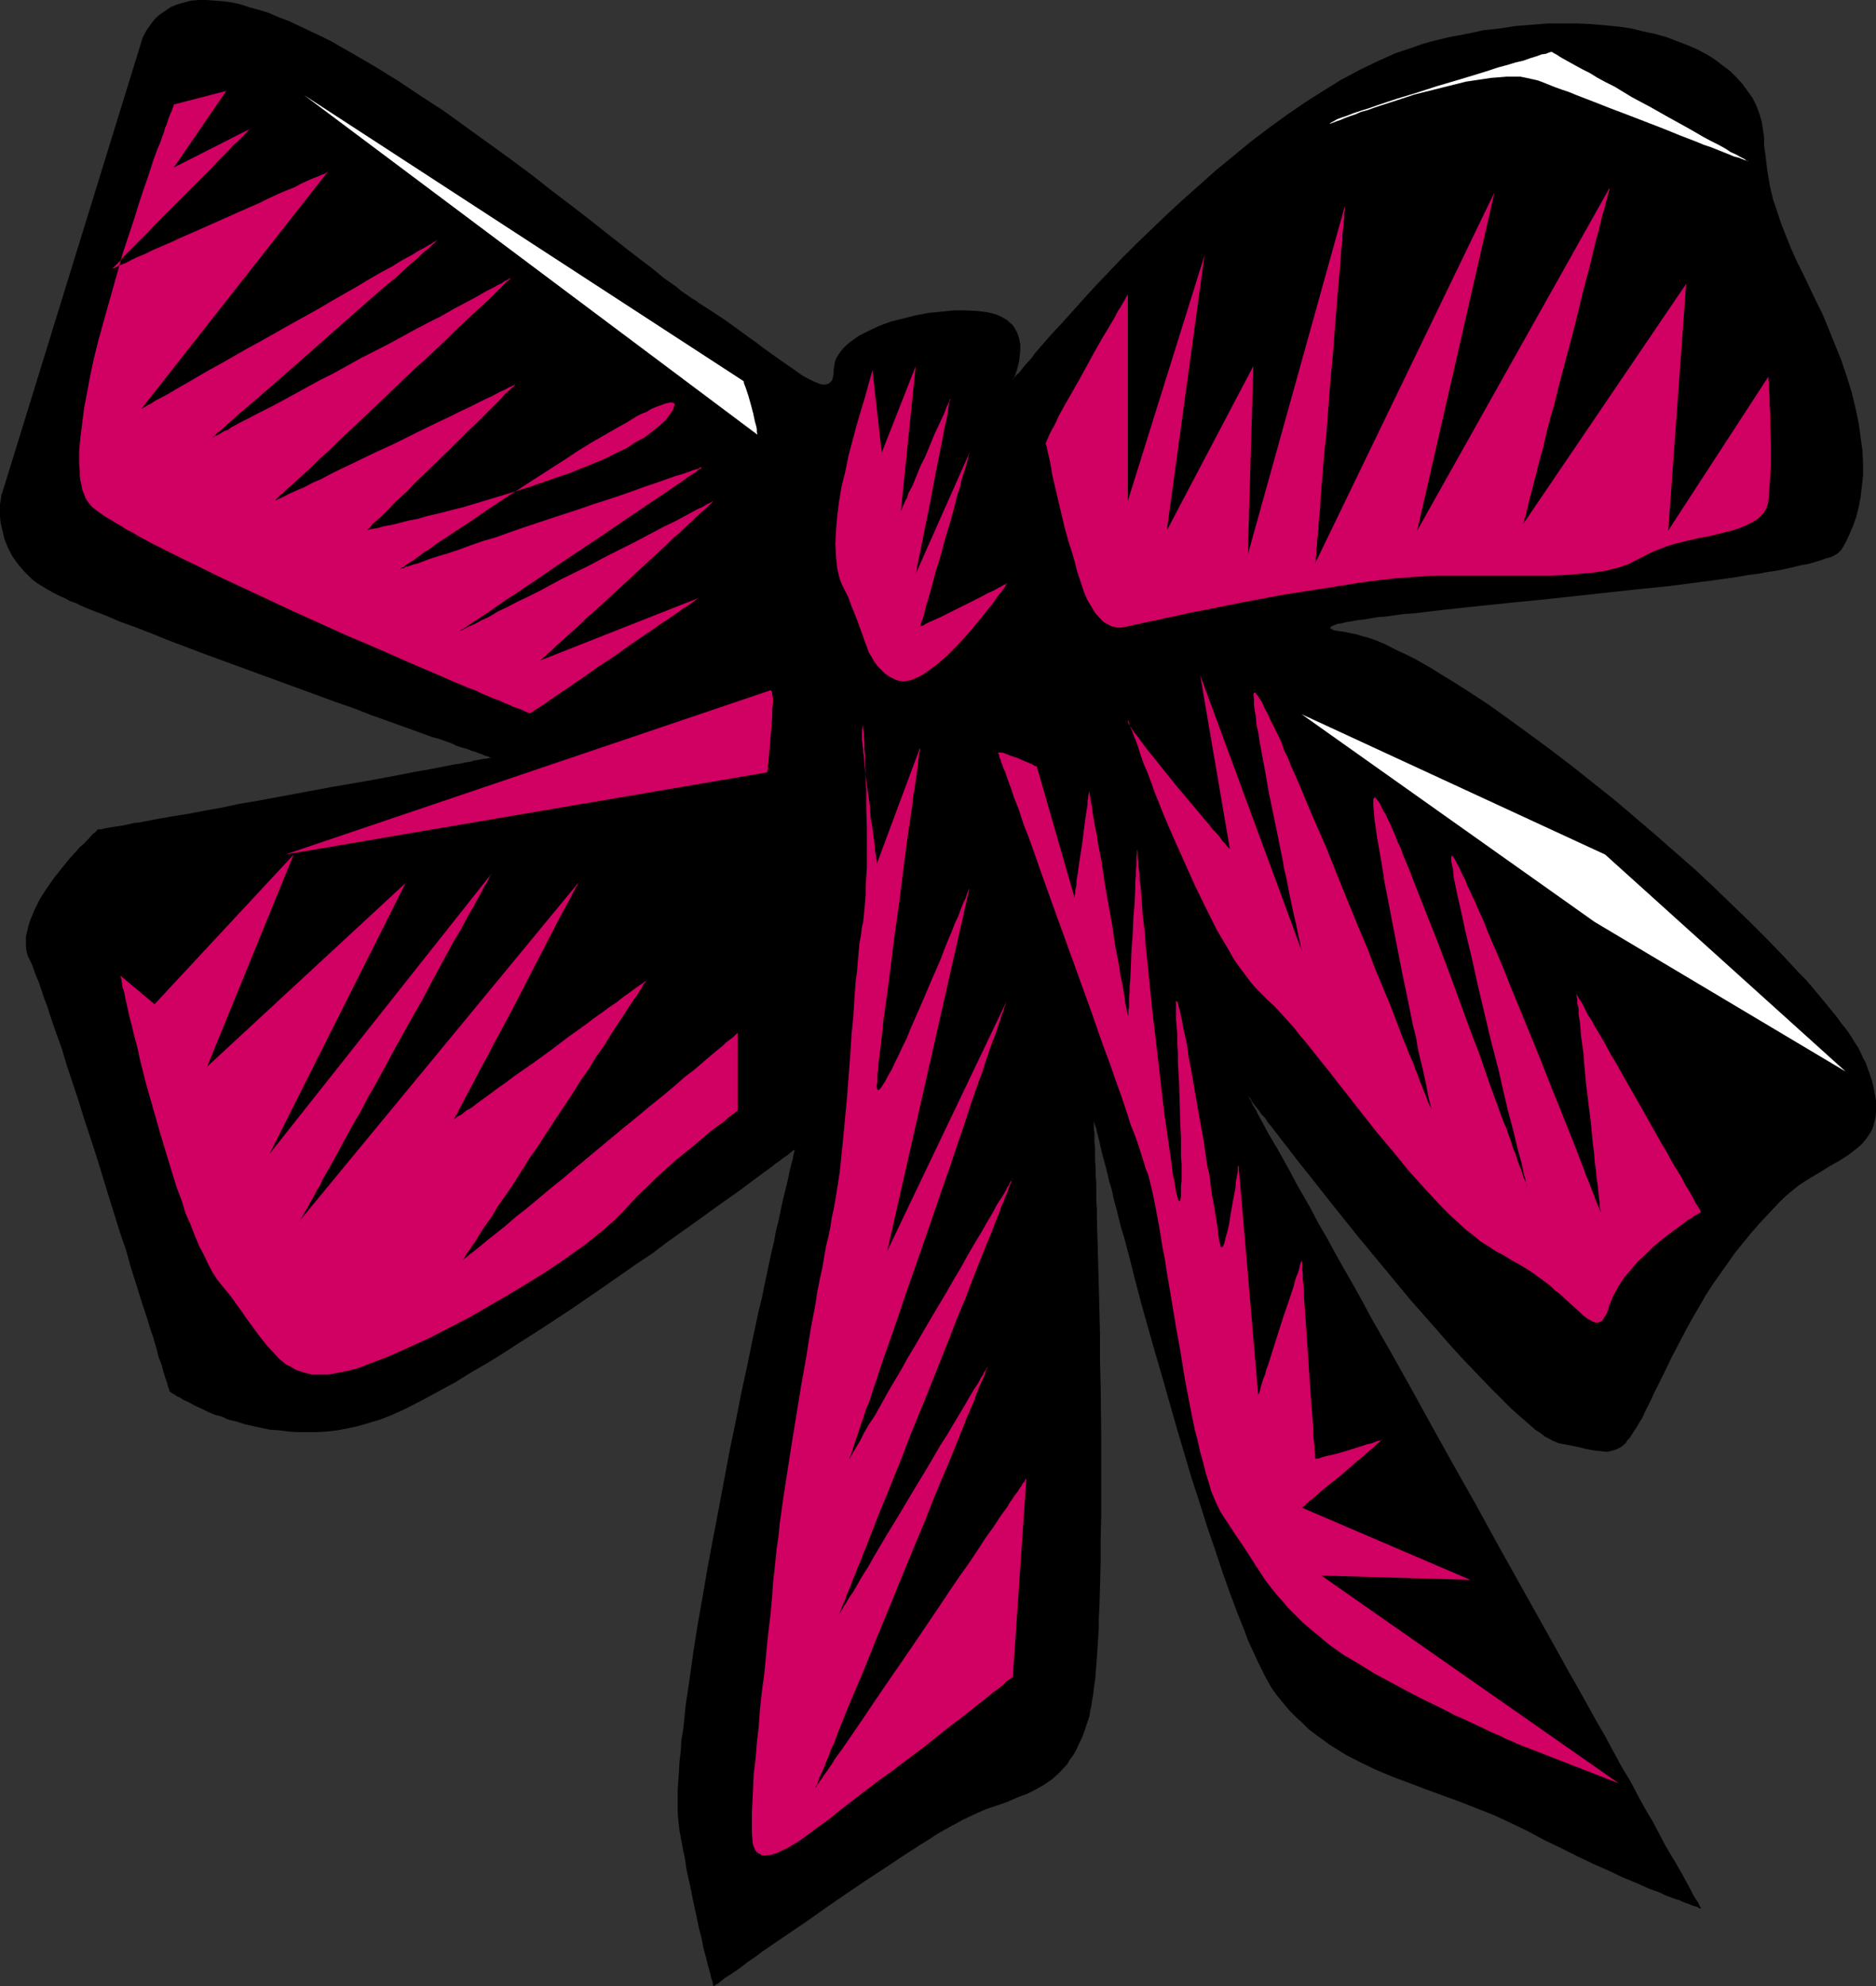
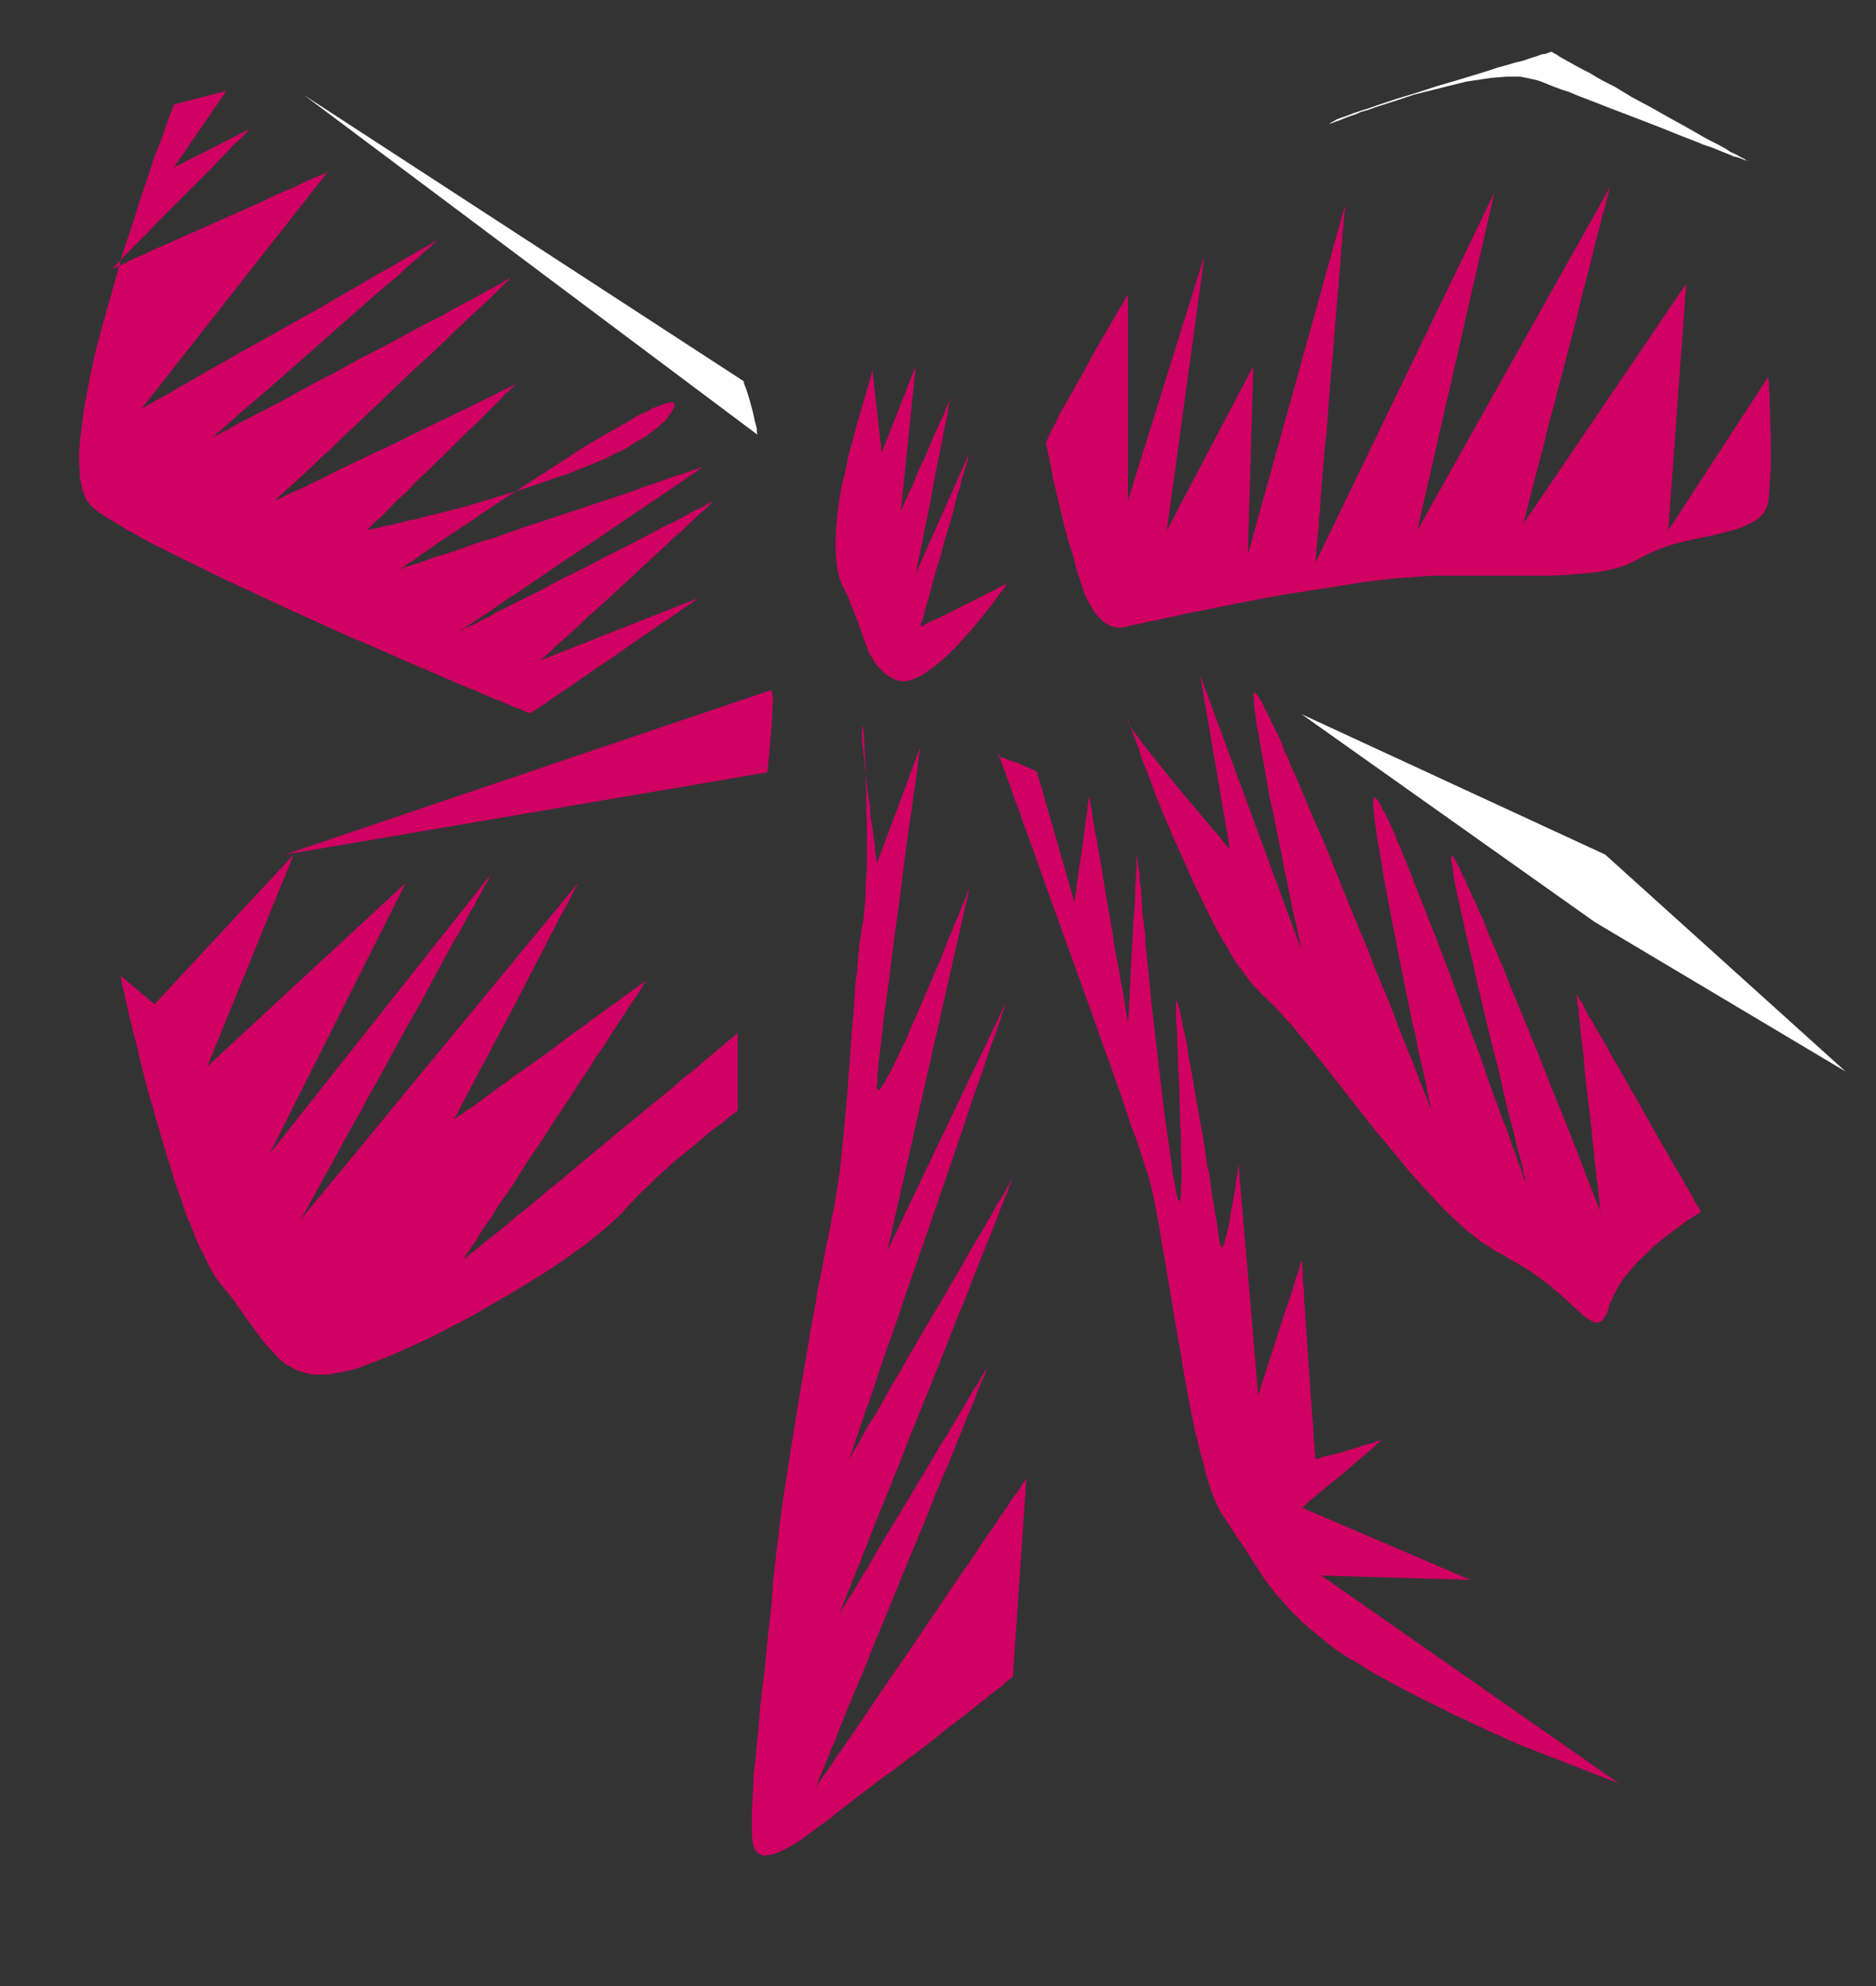
<svg xmlns="http://www.w3.org/2000/svg" xmlns:ns1="http://sodipodi.sourceforge.net/DTD/sodipodi-0.dtd" xmlns:ns2="http://www.inkscape.org/namespaces/inkscape" version="1.0" width="129.724mm" height="137.31mm" id="svg12" ns1:docname="Bow 4.wmf">
  <rect width="100%" height="100%" fill="#333333" stroke="none" />
  <ns1:namedview id="namedview12" pagecolor="#ffffff" bordercolor="#000000" borderopacity="0.25" ns2:showpageshadow="2" ns2:pageopacity="0.0" ns2:pagecheckerboard="0" ns2:deskcolor="#d1d1d1" ns2:document-units="mm" />
  <defs id="defs1">
    <pattern id="WMFhbasepattern" patternUnits="userSpaceOnUse" width="6" height="6" x="0" y="0" />
  </defs>
-   <path style="fill:#000000;fill-opacity:1;fill-rule:evenodd;stroke:none" d="M 37.33,9.694 0.485,129.095 v 0 l -0.162,0.162 v 0.485 L 0.162,130.711 0,131.842 v 1.454 1.616 l 0.162,1.777 0.485,1.939 0.485,2.1 0.808,2.1 1.131,2.262 1.454,2.1 0.808,0.969 0.97,1.131 0.97,0.969 1.131,1.131 1.293,0.969 1.293,0.808 1.616,0.969 1.454,0.808 0.97,0.485 0.97,0.485 1.131,0.485 1.131,0.646 1.454,0.485 1.293,0.646 1.454,0.646 1.616,0.646 3.394,1.293 3.717,1.616 4.04,1.454 4.202,1.616 4.363,1.777 4.686,1.777 4.686,1.777 4.848,1.777 19.877,7.271 4.848,1.777 4.848,1.777 4.686,1.616 4.525,1.777 4.525,1.616 4.04,1.454 4.04,1.454 3.555,1.293 1.778,0.485 3.232,1.131 1.293,0.646 1.454,0.485 1.293,0.323 1.131,0.485 1.131,0.323 0.808,0.323 0.97,0.323 0.646,0.323 0.646,0.162 0.485,0.162 0.162,0.162 h 0.323 v 0 0 l -0.323,0.162 h -0.323 l -0.485,0.162 h -0.646 l -0.808,0.162 -0.808,0.162 -0.97,0.162 -1.131,0.323 -1.131,0.162 -1.454,0.323 -1.293,0.162 -1.616,0.323 -1.616,0.323 -3.394,0.646 -3.717,0.646 -4.04,0.808 -4.363,0.808 -4.363,0.808 -4.686,0.808 -4.686,0.808 -9.534,1.777 -9.534,1.777 -4.848,0.808 -4.525,0.969 -4.525,0.808 -4.202,0.808 -4.04,0.646 -3.717,0.646 -3.394,0.646 -1.616,0.323 -1.616,0.162 -1.293,0.323 -1.454,0.323 -1.131,0.162 -1.131,0.162 -0.97,0.162 -0.97,0.162 -0.808,0.162 -0.485,0.162 h -0.485 -0.485 l -0.162,0.162 v 0 h -0.162 l -0.162,0.323 -0.323,0.323 -0.485,0.323 -0.485,0.485 -1.293,1.454 -0.808,0.808 -0.97,0.808 -0.808,0.969 -1.939,2.1 -1.939,2.424 -1.939,2.424 -1.939,2.747 -1.778,2.747 -1.454,2.908 -1.131,2.747 -0.485,1.454 -0.323,1.454 -0.323,1.293 v 1.454 1.293 l 0.162,1.293 0.323,1.131 0.646,1.293 0.323,0.646 0.323,0.808 0.323,0.969 0.323,0.969 0.485,1.131 0.485,1.131 0.485,1.454 0.485,1.454 0.485,1.454 0.646,1.616 1.131,3.555 1.293,3.716 1.454,4.039 1.293,4.362 1.454,4.362 1.616,4.847 1.454,4.686 3.232,9.856 3.07,10.017 3.07,9.856 1.616,4.686 1.293,4.686 1.454,4.524 1.293,4.201 1.293,3.878 1.131,3.716 0.646,1.777 0.485,1.777 0.485,1.616 0.323,1.454 0.485,1.293 0.485,1.293 0.323,1.293 0.323,1.131 0.323,0.969 0.323,0.808 0.162,0.808 0.162,0.485 0.162,0.485 0.162,0.323 v 0.323 0 l 0.162,0.162 h 0.162 l 0.323,0.323 0.646,0.323 0.646,0.485 0.808,0.323 0.97,0.646 1.131,0.485 1.131,0.646 1.293,0.646 1.454,0.646 1.616,0.808 1.616,0.646 1.778,0.485 1.778,0.808 2.101,0.485 1.939,0.646 2.101,0.485 2.262,0.485 2.262,0.485 2.424,0.162 2.424,0.323 2.424,0.162 h 2.586 2.586 l 2.586,-0.162 2.747,-0.323 2.586,-0.485 2.909,-0.646 2.747,-0.808 2.747,-0.808 2.909,-1.131 2.909,-1.293 3.232,-1.616 3.394,-1.777 3.555,-1.939 3.878,-2.1 3.878,-2.424 4.202,-2.424 4.202,-2.585 4.202,-2.747 4.363,-2.747 8.888,-5.817 8.726,-5.978 8.565,-5.978 4.363,-2.908 4.04,-3.07 3.878,-2.747 3.878,-2.747 3.555,-2.585 3.394,-2.424 3.232,-2.262 3.07,-2.262 2.586,-1.939 1.293,-0.969 1.131,-0.808 1.131,-0.808 0.97,-0.808 0.97,-0.646 0.808,-0.646 0.646,-0.485 0.808,-0.485 0.485,-0.485 0.485,-0.323 0.323,-0.323 0.323,-0.162 0.162,-0.162 v 0 0.162 0.162 l -0.162,0.646 -0.162,0.646 -0.162,0.969 -0.323,1.131 -0.323,1.293 -0.323,1.454 -0.323,1.616 -0.485,1.939 -0.485,1.939 -0.485,2.1 -0.485,2.262 -0.485,2.424 -0.646,2.424 -0.485,2.747 -0.646,2.747 -0.646,2.908 -0.646,3.07 -0.646,3.07 -0.646,3.231 -0.808,3.231 -1.454,6.786 -1.454,7.109 -1.616,7.432 -1.454,7.432 -1.616,7.755 -2.909,15.511 -1.454,7.594 -1.454,7.755 -1.293,7.594 -1.293,7.271 -1.131,7.271 -0.97,6.948 -0.485,3.231 -0.485,3.231 -0.323,3.231 -0.323,3.07 -0.485,2.908 -0.162,2.908 -0.323,2.585 -0.162,2.747 -0.162,2.424 -0.162,2.262 v 2.262 2.1 1.777 l 0.162,1.777 0.162,1.616 0.162,1.293 0.485,2.585 0.485,2.585 0.485,2.262 0.323,2.424 0.485,2.262 0.485,2.1 0.808,4.039 0.808,3.716 0.646,3.231 0.808,3.07 0.485,2.585 0.646,2.262 0.485,2.1 0.485,1.616 0.323,1.454 0.323,0.969 0.162,0.808 0.162,0.485 v 0 h 0.162 l 0.323,-0.323 0.646,-0.323 0.808,-0.646 0.97,-0.808 1.293,-0.808 1.454,-0.969 1.616,-1.131 1.616,-1.293 1.939,-1.293 1.939,-1.454 2.101,-1.454 4.525,-3.07 5.01,-3.393 5.01,-3.555 5.171,-3.555 5.01,-3.393 5.171,-3.393 4.848,-3.231 2.262,-1.454 2.262,-1.454 2.101,-1.293 1.939,-1.293 1.939,-1.131 1.778,-0.969 3.232,-1.777 3.07,-1.454 2.909,-1.293 2.909,-0.969 2.747,-0.969 2.586,-1.131 2.586,-0.969 2.262,-1.131 2.262,-1.293 2.101,-1.454 1.939,-1.777 1.939,-2.1 0.646,-1.131 0.97,-1.293 0.808,-1.454 0.646,-1.454 0.808,-1.616 0.646,-1.777 0.646,-1.939 0.646,-1.939 0.162,-1.293 0.323,-1.293 0.162,-1.293 0.323,-1.777 0.162,-1.616 0.323,-1.939 0.162,-1.939 0.162,-2.1 0.162,-2.262 0.162,-2.262 0.162,-2.585 0.162,-2.424 v -2.747 l 0.162,-2.747 0.162,-5.655 0.162,-5.978 v -6.301 l 0.162,-6.463 v -6.463 -13.572 l -0.162,-13.572 -0.162,-6.786 v -6.624 l -0.162,-6.463 -0.162,-6.301 -0.162,-5.978 -0.162,-5.655 -0.162,-5.493 v -2.585 l -0.162,-2.424 v -2.262 -2.262 l -0.162,-2.1 v -2.1 l -0.162,-1.777 v -1.777 -1.616 l -0.162,-1.454 v -1.293 -1.131 l -0.162,-0.969 v -1.616 -0.485 -0.323 0 0.323 l 0.162,0.485 0.162,0.646 0.323,0.808 0.162,0.969 0.323,1.131 0.323,1.293 0.323,1.454 0.323,1.454 0.485,1.777 0.485,1.777 0.485,1.939 0.485,2.1 0.646,2.1 0.485,2.262 0.646,2.424 0.646,2.585 0.646,2.585 0.808,2.585 1.454,5.493 1.454,5.817 1.616,6.14 1.778,6.301 1.778,6.301 1.939,6.624 3.717,13.087 3.878,13.087 2.101,6.463 1.939,6.14 2.101,6.14 1.939,5.817 1.939,5.493 1.939,5.17 0.97,2.424 0.97,2.424 0.808,2.262 0.97,2.1 0.97,2.1 0.808,1.777 0.97,1.939 0.808,1.616 0.808,1.454 0.808,1.454 0.808,1.131 0.808,1.131 1.616,1.939 1.616,1.939 1.616,1.616 1.778,1.616 1.616,1.616 1.939,1.454 1.778,1.293 1.778,1.293 3.878,2.424 4.04,2.1 4.04,1.939 4.202,1.777 4.363,1.616 4.202,1.616 8.888,3.231 4.525,1.777 4.525,1.777 4.525,2.1 4.363,2.1 4.525,2.424 4.363,2.1 4.202,2.1 4.04,1.939 4.04,1.777 3.717,1.777 3.555,1.454 3.232,1.454 3.07,1.131 1.293,0.646 1.293,0.485 1.293,0.485 1.131,0.323 0.97,0.485 0.97,0.323 0.808,0.323 0.808,0.323 0.646,0.162 0.485,0.162 0.485,0.323 h 0.323 l 0.162,0.162 v 0 -0.162 0 l -0.162,-0.323 -0.162,-0.162 -0.323,-0.808 -0.646,-0.969 -0.808,-1.293 -0.808,-1.616 -0.97,-1.777 -1.131,-2.1 -1.293,-2.262 -1.454,-2.424 -1.616,-2.747 -1.616,-3.07 -1.616,-3.07 -1.939,-3.231 -1.939,-3.555 -1.939,-3.716 -2.262,-3.716 -2.101,-3.878 -2.262,-4.201 -2.424,-4.201 -2.424,-4.362 -2.424,-4.362 -2.586,-4.524 -2.586,-4.686 -5.333,-9.533 -5.333,-9.533 -5.494,-9.856 -5.494,-10.017 -5.656,-10.017 -5.494,-9.856 -5.333,-9.694 -5.333,-9.533 -2.586,-4.524 -2.586,-4.524 -2.424,-4.524 -2.424,-4.362 -2.424,-4.201 -2.262,-4.039 -2.101,-3.878 -2.262,-3.878 -1.939,-3.716 -1.939,-3.393 -1.939,-3.393 -1.616,-3.07 -1.616,-2.908 -1.616,-2.908 -1.454,-2.424 -1.293,-2.262 -1.131,-2.1 -0.97,-1.777 -0.808,-1.616 -0.808,-1.293 -0.485,-1.131 -0.485,-0.808 -0.162,-0.162 -0.162,-0.162 v -0.162 0 0 l 0.162,0.323 0.323,0.162 0.323,0.485 0.323,0.646 0.485,0.646 0.646,0.808 0.646,0.808 0.646,0.969 0.97,0.969 0.808,1.293 0.97,1.131 0.97,1.293 1.131,1.454 1.131,1.454 1.131,1.454 2.586,3.393 2.747,3.393 2.909,3.716 3.07,3.878 3.232,4.039 3.232,4.039 6.949,8.402 6.949,8.402 3.555,4.039 3.555,4.039 3.394,3.878 3.394,3.716 3.394,3.555 3.232,3.393 3.07,3.07 2.909,2.908 1.454,1.293 1.293,1.131 1.293,1.131 1.293,1.131 1.131,0.969 1.293,0.808 0.97,0.808 0.97,0.485 1.131,0.646 0.808,0.323 0.808,0.323 0.808,0.162 2.586,0.485 2.262,0.485 1.131,0.323 0.97,0.162 1.778,0.323 1.616,0.162 1.454,0.162 1.293,-0.323 1.131,-0.323 1.293,-0.646 1.131,-0.969 0.485,-0.808 0.646,-0.646 0.485,-0.808 0.646,-0.969 0.646,-0.969 0.646,-1.131 0.808,-1.293 0.646,-1.454 0.808,-1.616 0.808,-1.616 0.808,-1.777 0.97,-1.939 1.939,-3.878 1.778,-3.716 1.778,-3.393 1.778,-3.393 1.778,-3.231 1.778,-3.07 1.778,-3.07 1.778,-2.747 1.939,-2.747 1.939,-2.747 1.939,-2.747 2.101,-2.585 2.101,-2.585 2.262,-2.585 2.424,-2.585 2.424,-2.585 1.293,-1.293 1.454,-1.293 2.586,-2.1 2.747,-1.777 2.747,-1.616 2.586,-1.616 2.586,-1.454 2.262,-1.454 2.101,-1.616 0.97,-0.808 0.808,-0.808 0.808,-0.969 0.646,-0.969 0.646,-0.969 0.485,-1.131 0.323,-1.131 0.323,-1.293 0.162,-1.454 v -1.454 -1.616 l -0.323,-1.777 -0.323,-1.777 -0.485,-1.939 -0.808,-2.262 -0.808,-2.262 -0.646,-1.131 -0.646,-1.454 -0.646,-1.293 -0.97,-1.454 -0.97,-1.616 -1.131,-1.616 -1.293,-1.616 -1.293,-1.777 -1.454,-1.777 -1.454,-1.777 -1.616,-1.939 -1.616,-1.939 -1.778,-2.1 -1.939,-1.939 -3.878,-4.201 -4.202,-4.362 -4.525,-4.524 -4.686,-4.524 -4.848,-4.686 -5.01,-4.686 -5.171,-4.524 -5.333,-4.686 -5.494,-4.686 -5.333,-4.524 -5.494,-4.362 -5.494,-4.362 -5.494,-4.201 -5.494,-4.039 -5.333,-3.878 -5.171,-3.716 -5.171,-3.393 -4.848,-3.07 -2.424,-1.454 -2.262,-1.454 -2.262,-1.293 -2.262,-1.293 -2.262,-1.131 -2.101,-0.969 -1.939,-0.969 -1.939,-0.969 -1.939,-0.808 -1.778,-0.646 -1.778,-0.485 -1.616,-0.485 -1.616,-0.323 -1.454,-0.323 -1.293,-0.162 -0.97,-0.162 -0.808,-0.162 -0.485,-0.323 -0.323,-0.162 v -0.162 l 0.162,-0.162 0.485,-0.323 0.485,-0.162 0.808,-0.323 1.131,-0.162 1.131,-0.323 1.293,-0.162 1.616,-0.323 1.616,-0.162 1.939,-0.323 1.939,-0.323 2.101,-0.162 2.262,-0.323 2.424,-0.323 2.586,-0.162 2.586,-0.323 2.747,-0.323 2.747,-0.323 5.979,-0.646 6.141,-0.646 6.302,-0.646 6.626,-0.646 13.413,-1.454 13.413,-1.454 6.464,-0.646 6.302,-0.808 6.141,-0.808 5.656,-0.808 2.747,-0.485 2.586,-0.323 2.586,-0.485 2.262,-0.323 2.424,-0.485 2.101,-0.485 1.939,-0.485 1.939,-0.323 1.616,-0.485 1.616,-0.485 1.293,-0.485 1.293,-0.323 0.97,-0.485 0.808,-0.485 0.485,-0.485 0.485,-0.485 1.131,-1.939 0.97,-2.1 0.97,-2.262 0.808,-2.262 0.646,-2.585 0.485,-2.585 0.323,-2.747 0.323,-2.908 v -3.231 l -0.162,-3.231 -0.485,-3.555 -0.485,-3.555 -0.808,-3.878 -0.97,-4.039 -1.293,-4.201 -1.454,-4.362 -1.778,-4.362 -1.616,-4.039 -1.616,-3.878 -1.778,-3.555 -1.616,-3.393 -1.616,-3.393 -1.616,-3.231 -1.454,-3.231 -1.293,-3.231 -1.293,-3.231 -1.131,-3.393 -1.131,-3.393 -0.808,-3.555 -0.646,-3.878 -0.485,-4.039 -0.323,-2.262 v -2.1 l -0.323,-2.262 -0.323,-2.1 -0.646,-2.1 -0.808,-2.1 -0.97,-1.939 -1.293,-1.777 -1.293,-1.777 -1.616,-1.777 -1.616,-1.616 -1.939,-1.454 -2.101,-1.616 -2.101,-1.293 -2.424,-1.293 -2.586,-1.131 -2.586,-0.969 -2.909,-1.131 -2.909,-0.808 -3.07,-0.646 -3.232,-0.808 -3.394,-0.485 -3.394,-0.323 -3.717,-0.323 -3.555,-0.162 h -3.878 -3.878 l -4.04,0.323 -4.202,0.323 -4.202,0.646 -4.363,0.485 -4.525,0.969 -4.363,0.808 -4.686,1.131 -2.262,0.646 -2.262,0.808 -4.848,1.616 -4.686,2.1 -4.686,2.262 -4.848,2.585 -4.686,2.908 -4.848,3.07 -4.686,3.231 -4.686,3.393 -4.686,3.555 -4.525,3.716 -4.525,3.716 -4.363,3.878 -4.363,3.878 -4.04,3.716 -4.04,3.878 -4.04,3.878 -3.717,3.716 -3.555,3.716 -3.394,3.555 -3.232,3.555 -2.909,3.231 -2.747,3.07 -2.586,2.747 -2.262,2.585 -1.131,1.293 -0.97,1.131 -0.808,1.131 -0.808,0.969 -0.808,0.808 -0.646,0.808 -0.646,0.808 -0.485,0.646 -0.646,0.485 -0.323,0.485 -0.323,0.323 -0.162,0.323 -0.162,0.162 v 0 -0.162 l 0.323,-0.323 0.323,-0.808 0.323,-0.969 0.323,-1.131 0.323,-1.293 0.162,-1.454 0.162,-1.454 v -1.616 l -0.323,-1.616 -0.485,-1.454 -0.808,-1.454 -0.485,-0.646 -0.646,-0.485 -0.646,-0.646 -0.808,-0.485 -0.808,-0.485 -1.131,-0.485 -1.131,-0.323 -1.293,-0.323 -2.586,-0.323 -3.07,-0.162 h -3.07 l -3.232,0.323 -3.394,0.323 -3.394,0.646 -3.232,0.808 -3.232,0.808 -3.07,1.131 -2.747,1.293 -2.586,1.293 -2.262,1.616 -0.97,0.808 -0.808,0.808 -0.808,0.969 -0.646,0.969 -0.485,0.808 -0.323,0.969 -0.162,1.131 -0.162,0.969 v 0.969 l -0.162,0.808 -0.162,0.646 -0.323,0.485 -0.485,0.485 -0.485,0.162 -0.485,0.162 h -0.808 l -0.646,-0.162 -0.808,-0.323 -0.808,-0.323 -0.97,-0.485 -0.97,-0.485 -1.131,-0.646 -1.131,-0.808 -1.131,-0.808 -2.586,-1.777 -2.747,-1.939 -2.909,-2.1 -1.454,-1.131 -1.616,-1.131 -3.07,-2.262 -3.394,-2.424 -3.394,-2.262 -3.555,-2.262 -0.808,-0.646 -1.131,-0.646 -1.131,-0.808 -1.454,-0.969 -1.293,-1.131 -1.616,-1.131 -1.616,-1.131 -1.778,-1.454 -1.778,-1.454 -1.939,-1.454 -2.101,-1.616 -2.101,-1.616 -2.262,-1.777 -2.262,-1.777 -2.262,-1.777 -2.424,-1.939 -5.01,-3.878 -5.333,-4.039 -5.333,-4.201 -5.656,-4.201 -5.818,-4.201 -5.818,-4.201 -5.818,-4.201 -5.979,-3.878 -5.818,-3.878 L 98.091,17.45 92.273,14.057 86.618,10.825 83.709,9.371 80.962,8.079 78.214,6.786 75.467,5.493 72.882,4.524 70.296,3.393 67.71,2.585 65.286,1.939 62.862,1.131 60.6,0.646 58.338,0.323 56.075,0.162 53.974,0 h -1.939 l -2.101,0.162 -1.778,0.485 -1.778,0.485 -1.616,0.646 -1.454,0.969 -1.454,0.969 -1.293,1.131 -1.131,1.454 -1.131,1.616 z" id="path1" />
  <path style="fill:#d10063;fill-opacity:1;fill-rule:evenodd;stroke:none" d="m 45.41,27.306 v 0 0.162 l -0.162,0.485 -0.162,0.323 -0.162,0.646 -0.323,0.646 -0.323,0.808 -0.323,0.808 -0.323,1.131 -0.485,1.131 -0.323,1.131 -0.485,1.293 -0.485,1.454 -0.646,1.454 -1.131,3.07 -1.131,3.555 -1.293,3.716 -1.293,3.878 -1.293,4.201 -1.454,4.362 -1.454,4.362 -2.586,9.21 -2.586,9.21 -1.293,4.686 -1.131,4.524 -0.97,4.524 -0.808,4.362 -0.808,4.201 -0.485,3.878 -0.485,3.878 -0.323,3.555 v 3.231 l 0.162,1.616 v 1.454 l 0.162,1.293 0.323,1.293 0.162,1.131 0.485,1.131 0.323,0.969 0.485,0.808 0.646,0.808 0.485,0.646 0.808,0.646 0.808,0.646 0.97,0.646 1.131,0.808 1.131,0.646 1.293,0.808 1.454,0.808 1.454,0.969 1.616,0.808 1.616,0.969 3.555,1.939 3.878,1.939 4.202,2.1 4.363,2.1 4.525,2.262 4.848,2.262 4.848,2.262 10.019,4.686 10.019,4.524 5.01,2.262 5.01,2.1 4.848,2.1 4.686,2.1 4.525,1.939 4.202,1.777 4.04,1.777 3.878,1.616 1.778,0.646 1.616,0.808 1.616,0.646 1.454,0.646 1.454,0.485 1.293,0.646 1.293,0.485 0.97,0.485 0.97,0.323 0.97,0.323 0.646,0.323 0.646,0.323 0.485,0.162 0.323,0.162 h 0.323 v 0 h 0.162 l 0.323,-0.162 0.646,-0.485 0.808,-0.485 0.97,-0.646 1.293,-0.808 1.293,-0.969 1.454,-0.969 1.616,-1.131 1.778,-1.131 1.778,-1.293 1.939,-1.293 3.878,-2.747 4.202,-2.747 4.04,-2.908 4.04,-2.747 1.939,-1.293 1.778,-1.293 1.778,-1.131 1.616,-1.131 1.454,-0.969 1.293,-0.969 1.293,-0.808 0.97,-0.646 0.808,-0.646 0.485,-0.323 0.485,-0.323 v 0 l -41.37,16.319 0.162,-0.162 0.323,-0.323 0.646,-0.485 0.808,-0.808 0.97,-0.808 1.293,-1.293 1.293,-1.131 1.616,-1.454 1.616,-1.454 1.778,-1.616 1.778,-1.777 2.101,-1.777 4.04,-3.716 4.202,-3.878 4.202,-3.878 4.202,-3.878 1.939,-1.777 1.778,-1.777 1.778,-1.454 1.616,-1.616 1.616,-1.454 1.293,-1.293 1.293,-1.131 0.97,-0.808 0.808,-0.808 0.646,-0.646 0.323,-0.323 0.162,-0.162 v 0 l -0.162,0.162 h -0.162 l -0.323,0.162 -0.485,0.323 -0.485,0.162 -0.485,0.323 -0.808,0.485 -1.454,0.646 -1.778,0.969 -2.101,1.131 -2.101,1.131 -2.424,1.131 -2.747,1.454 -2.747,1.454 -2.747,1.454 -6.141,3.07 -6.141,3.231 -6.302,3.07 -5.979,3.231 -2.909,1.454 -2.747,1.293 -2.747,1.454 -2.424,1.131 -2.101,1.293 -2.101,0.969 -1.778,0.969 -1.454,0.646 -0.646,0.323 -0.646,0.323 -0.485,0.323 -0.485,0.162 -0.162,0.162 -0.323,0.162 h -0.162 v 0 0 h 0.162 l 0.323,-0.162 0.162,-0.323 0.485,-0.162 0.485,-0.323 0.485,-0.323 0.646,-0.485 1.454,-0.969 1.778,-1.131 1.939,-1.293 2.101,-1.454 2.262,-1.616 2.586,-1.616 2.586,-1.777 2.909,-1.939 5.656,-3.878 12.12,-8.079 5.656,-3.878 2.909,-1.939 2.586,-1.777 2.424,-1.616 2.424,-1.616 2.101,-1.454 1.939,-1.293 1.778,-1.293 1.454,-0.969 0.646,-0.323 0.485,-0.485 0.485,-0.323 0.323,-0.162 0.323,-0.323 0.323,-0.162 h 0.162 v -0.162 0.162 h -0.323 l -0.162,0.162 h -0.485 l -0.323,0.323 -0.646,0.162 -0.646,0.162 -0.808,0.323 -0.97,0.323 -0.808,0.323 -2.262,0.646 -2.262,0.808 -2.747,0.969 -2.909,0.969 -3.07,1.131 -3.232,1.131 -3.394,1.131 -3.555,1.131 -3.717,1.293 -7.434,2.424 -7.272,2.424 -3.717,1.293 -3.555,1.293 -3.394,0.969 -3.232,1.131 -3.07,1.131 -2.909,0.969 -2.747,0.808 -2.424,0.808 -2.101,0.808 -0.97,0.323 -0.808,0.162 -0.808,0.323 -0.646,0.162 -0.646,0.162 -0.323,0.323 h -0.485 l -0.323,0.162 h -0.162 v 0 0 l 0.162,-0.162 0.323,-0.162 0.485,-0.162 0.485,-0.485 0.485,-0.323 0.808,-0.485 0.808,-0.485 0.808,-0.646 0.97,-0.646 0.97,-0.808 1.131,-0.646 2.424,-1.777 2.747,-1.777 2.909,-1.939 3.232,-2.1 3.232,-2.262 3.394,-2.262 6.949,-4.524 7.272,-4.686 3.555,-2.262 3.394,-2.262 3.394,-2.1 3.394,-1.939 3.07,-1.777 2.909,-1.616 2.586,-1.616 1.293,-0.646 1.293,-0.485 0.97,-0.646 1.131,-0.485 0.808,-0.323 0.97,-0.323 0.808,-0.323 0.646,-0.162 0.646,-0.162 h 0.808 l 0.162,0.162 0.323,0.162 v 0.323 l -0.162,0.485 -0.162,0.485 -0.323,0.646 -0.485,0.646 -1.131,1.616 -1.616,1.454 -1.778,1.454 -2.101,1.616 -2.424,1.293 -2.424,1.616 -2.747,1.293 -2.909,1.454 -3.07,1.293 -3.232,1.293 -3.232,1.293 -3.394,1.131 -6.949,2.424 -6.787,2.1 -6.949,2.1 -3.232,0.969 -3.232,0.808 -3.07,0.808 -2.909,0.646 -2.747,0.808 -2.586,0.485 -2.424,0.646 -1.939,0.485 -1.939,0.323 -1.616,0.485 -1.131,0.162 -0.646,0.162 h -0.323 l -0.323,0.162 h -0.323 v 0.162 h -0.162 l 0.162,-0.162 0.323,-0.323 0.485,-0.485 0.646,-0.808 0.97,-0.808 1.131,-0.969 1.131,-1.131 1.293,-1.293 1.293,-1.454 1.616,-1.454 1.616,-1.454 1.616,-1.777 3.555,-3.393 7.272,-7.109 3.394,-3.393 1.778,-1.616 1.616,-1.616 1.454,-1.454 1.454,-1.454 1.293,-1.293 1.131,-1.131 0.97,-1.131 0.97,-0.808 0.646,-0.646 0.646,-0.485 0.323,-0.485 v 0 0 h -0.162 l -0.162,0.162 -0.323,0.162 -0.323,0.162 -0.485,0.162 -1.131,0.646 -1.454,0.646 -1.778,0.969 -1.778,0.808 -2.262,1.131 -2.262,1.131 -2.424,1.131 -2.586,1.293 -2.747,1.293 -5.656,2.747 -5.818,2.908 -5.979,2.747 -5.656,2.747 -2.747,1.293 -2.586,1.293 -2.424,1.293 -2.262,0.969 -2.101,1.131 -1.939,0.808 -1.778,0.808 -1.293,0.646 -1.293,0.646 -0.323,0.162 -0.485,0.162 -0.162,0.162 h -0.323 l -0.162,0.162 v 0 0 l 0.162,-0.162 0.162,-0.162 0.323,-0.323 0.323,-0.323 0.485,-0.485 0.646,-0.485 0.485,-0.485 0.646,-0.646 0.808,-0.646 1.616,-1.454 1.939,-1.777 2.101,-1.939 2.101,-2.1 2.586,-2.262 2.424,-2.424 2.747,-2.585 2.747,-2.585 2.747,-2.585 11.474,-10.987 2.909,-2.585 2.747,-2.585 2.747,-2.585 2.424,-2.424 2.424,-2.262 2.262,-2.1 2.101,-1.939 1.939,-1.777 1.616,-1.616 1.293,-1.293 0.646,-0.646 0.485,-0.485 0.485,-0.485 0.485,-0.323 0.323,-0.323 0.162,-0.162 v -0.162 h 0.162 -0.162 -0.162 l -0.162,0.162 -0.485,0.323 -0.485,0.162 -0.485,0.323 -0.646,0.485 -0.808,0.323 -0.808,0.485 -0.97,0.485 -0.97,0.485 -1.131,0.646 -2.262,1.293 -2.747,1.454 -2.747,1.454 -3.07,1.777 -3.232,1.616 -3.394,1.777 -3.555,1.939 -3.555,1.939 -7.272,3.716 -7.272,4.039 -3.555,1.777 -3.555,1.939 -3.232,1.777 -3.232,1.777 -3.07,1.616 -2.909,1.454 -2.747,1.454 -2.262,1.131 -1.131,0.646 -0.97,0.485 -0.808,0.646 -0.97,0.323 -0.808,0.485 -0.485,0.323 -0.646,0.323 -0.485,0.162 -0.485,0.323 -0.162,0.162 h -0.162 -0.162 0.162 0.162 l 0.162,-0.323 0.323,-0.162 0.323,-0.323 0.323,-0.485 0.646,-0.323 0.485,-0.485 1.454,-1.293 1.454,-1.293 1.778,-1.616 2.101,-1.777 2.101,-1.777 2.424,-2.1 2.424,-2.1 2.586,-2.262 5.333,-4.686 5.494,-4.847 5.494,-4.847 5.333,-4.686 2.586,-2.262 2.424,-2.1 2.424,-1.939 2.101,-1.939 1.939,-1.777 1.939,-1.616 1.454,-1.454 1.454,-1.131 0.485,-0.485 0.485,-0.485 0.485,-0.323 0.323,-0.485 0.323,-0.162 0.162,-0.162 0.162,-0.162 v 0 0 l -0.162,0.162 -0.323,0.162 -0.323,0.162 -0.485,0.323 -0.485,0.323 -0.646,0.323 -1.616,0.969 -0.97,0.485 -2.101,1.293 -2.424,1.293 -2.586,1.616 -2.747,1.454 -3.07,1.777 -3.232,1.939 -3.394,1.939 -3.394,1.939 -3.555,2.1 -7.272,4.039 -7.434,4.201 -3.555,1.939 -3.394,1.939 -3.394,1.939 -3.232,1.777 -3.07,1.777 -2.747,1.616 -2.586,1.454 -2.424,1.454 -2.101,1.131 -0.97,0.485 -0.808,0.485 -0.646,0.485 -0.808,0.323 -0.485,0.323 -0.485,0.323 -0.323,0.162 -0.323,0.162 -0.162,0.162 v 0 L 85.648,44.917 v 0 h -0.162 l -0.323,0.323 -0.808,0.323 -1.131,0.485 -1.293,0.485 -1.454,0.646 -1.778,0.808 -1.778,0.969 -2.101,0.808 -2.262,0.969 -2.424,1.131 -2.262,1.131 -5.171,2.262 -10.504,4.686 -5.171,2.262 -2.424,1.131 -2.262,0.969 -2.262,0.969 -1.939,0.969 -1.939,0.808 -1.778,0.808 -1.454,0.808 -1.293,0.485 -0.97,0.485 -0.646,0.323 -0.485,0.162 -0.162,0.162 v -0.162 l 0.323,-0.323 0.485,-0.485 0.646,-0.646 0.808,-0.808 0.808,-0.969 1.131,-1.131 1.293,-1.293 1.293,-1.293 1.454,-1.454 1.454,-1.454 1.454,-1.616 3.394,-3.393 3.394,-3.393 3.394,-3.393 3.232,-3.231 1.616,-1.616 1.454,-1.616 1.454,-1.454 1.293,-1.293 1.131,-1.293 1.131,-0.969 0.97,-0.969 0.808,-0.808 0.646,-0.646 0.485,-0.646 0.323,-0.162 0.162,-0.162 -20.038,10.179 13.736,-20.035 z" id="path2" />
  <path style="fill:#d10063;fill-opacity:1;fill-rule:evenodd;stroke:none" d="m 31.512,254.96 v 0 0.162 0.162 l 0.162,0.323 0.162,0.969 0.162,1.293 0.485,1.454 0.323,1.777 0.485,2.1 0.485,2.262 0.646,2.424 0.646,2.747 0.808,2.908 0.646,3.07 0.808,3.231 0.808,3.231 1.939,6.786 1.939,6.786 2.101,6.948 2.101,6.786 1.293,3.393 0.97,3.231 1.293,2.908 1.131,2.908 1.131,2.747 1.293,2.424 1.131,2.424 1.131,2.1 1.131,1.777 1.293,1.616 2.262,2.747 1.939,2.747 0.97,1.293 0.97,1.454 1.778,2.424 1.778,2.424 1.778,2.262 1.778,1.939 1.616,1.777 1.939,1.616 1.131,0.485 0.97,0.646 1.131,0.485 1.131,0.323 1.131,0.323 1.293,0.323 h 1.454 1.293 1.454 l 1.616,-0.323 1.778,-0.323 1.616,-0.323 1.939,-0.485 1.939,-0.646 1.939,-0.808 2.262,-0.808 2.101,-0.808 2.262,-0.969 4.686,-2.1 4.848,-2.262 5.01,-2.585 5.01,-2.585 5.01,-2.908 5.01,-2.908 4.848,-2.908 4.686,-2.908 4.363,-2.908 2.101,-1.454 1.939,-1.454 1.939,-1.293 1.778,-1.454 1.616,-1.293 1.616,-1.293 1.454,-1.293 1.293,-1.131 1.131,-1.131 1.131,-1.131 1.939,-2.1 2.101,-2.262 2.424,-2.262 2.262,-2.262 5.01,-4.524 2.586,-2.1 2.424,-1.939 2.262,-1.939 2.101,-1.777 1.939,-1.454 0.97,-0.646 0.808,-0.646 0.646,-0.646 0.646,-0.485 0.646,-0.485 0.485,-0.323 0.323,-0.323 0.323,-0.162 0.162,-0.162 v 0 -20.358 0.162 h -0.162 l -0.323,0.323 -0.323,0.323 -0.323,0.323 -0.646,0.485 -0.646,0.485 -0.646,0.485 -0.808,0.808 -0.808,0.646 -0.97,0.808 -0.97,0.808 -2.101,1.777 -2.424,2.1 -2.747,2.1 -2.747,2.424 -2.909,2.424 -3.232,2.585 -3.07,2.585 -3.394,2.747 -6.626,5.493 -6.787,5.655 -3.232,2.747 -3.232,2.585 -3.07,2.585 -2.909,2.424 -2.909,2.262 -2.586,2.262 -2.424,1.939 -2.262,1.777 -0.97,0.808 -0.97,0.808 -0.808,0.646 -0.808,0.646 -0.646,0.485 -0.646,0.485 -0.485,0.485 -0.485,0.323 -0.646,0.485 v 0.162 h -0.162 0.162 v -0.162 l 0.162,-0.323 0.323,-0.323 0.162,-0.485 0.323,-0.485 0.485,-0.646 0.485,-0.646 0.485,-0.808 0.646,-0.808 1.131,-1.939 1.454,-2.262 1.778,-2.424 1.616,-2.747 1.939,-2.747 2.101,-3.07 1.939,-3.07 2.101,-3.393 2.262,-3.231 4.525,-6.948 4.525,-6.786 2.101,-3.393 2.262,-3.231 1.939,-3.231 2.101,-2.908 1.778,-2.908 1.778,-2.747 1.616,-2.424 1.454,-2.262 1.293,-1.939 0.646,-0.808 0.97,-1.616 0.323,-0.485 0.323,-0.646 0.323,-0.485 0.323,-0.323 0.162,-0.323 v 0 l 0.162,-0.162 h -0.162 v 0.162 l -0.485,0.323 -0.646,0.485 -0.97,0.646 -1.131,0.808 -1.293,0.969 -1.616,1.131 -1.616,1.293 -1.939,1.293 -1.939,1.454 -2.101,1.454 -2.101,1.616 -4.525,3.231 -4.686,3.555 -4.686,3.393 -4.686,3.231 -2.101,1.616 -2.101,1.454 -1.939,1.454 -1.778,1.293 -1.778,1.293 -1.454,1.131 -1.454,0.808 -1.131,0.969 -0.97,0.485 -0.646,0.485 -0.485,0.323 v 0.162 0 -0.162 0 l 0.162,-0.323 0.162,-0.162 0.162,-0.485 0.323,-0.323 0.485,-1.131 0.808,-1.454 0.808,-1.616 0.97,-1.777 1.131,-2.1 1.131,-2.262 1.293,-2.424 1.454,-2.585 1.293,-2.585 3.07,-5.655 3.07,-5.817 2.909,-5.655 2.909,-5.655 1.454,-2.747 1.293,-2.585 1.293,-2.424 1.131,-2.262 1.131,-2.1 0.97,-1.777 0.97,-1.777 0.646,-1.293 0.646,-1.131 0.162,-0.485 0.323,-0.323 0.162,-0.323 v -0.162 l 0.162,-0.162 v -0.162 L 78.214,319.103 h 0.162 v -0.162 l 0.162,-0.323 0.323,-0.485 0.323,-0.485 0.323,-0.646 0.485,-0.808 0.485,-0.808 0.485,-0.969 0.646,-1.131 0.646,-1.131 0.646,-1.293 0.808,-1.293 0.646,-1.454 1.778,-3.07 1.778,-3.231 1.939,-3.555 2.101,-3.878 2.262,-3.878 2.101,-4.039 2.424,-4.201 4.525,-8.402 4.686,-8.402 2.424,-4.201 2.101,-4.039 2.101,-3.878 2.101,-3.878 1.939,-3.555 1.939,-3.231 1.616,-3.07 0.808,-1.454 0.808,-1.293 0.646,-1.293 0.646,-1.131 0.646,-1.131 0.485,-0.969 0.485,-0.969 0.485,-0.646 0.323,-0.646 0.323,-0.646 0.162,-0.485 0.323,-0.323 v -0.162 0 l -57.853,73.03 35.552,-70.768 -51.874,47.987 22.624,-55.419 -36.36,39.1 z" id="path3" />
  <path style="fill:#d10063;fill-opacity:1;fill-rule:evenodd;stroke:none" d="m 228.017,96.781 -0.97,3.393 -0.97,3.555 -1.131,3.716 -1.131,3.878 -2.101,7.917 -0.808,4.039 -0.97,3.878 -0.646,3.878 -0.485,3.878 -0.323,3.716 -0.162,3.555 0.162,3.231 0.323,3.07 0.323,1.454 0.323,1.293 0.485,1.293 0.646,1.293 1.131,2.262 0.808,2.262 0.808,1.939 0.808,2.1 0.646,1.777 0.646,1.777 0.485,1.454 0.646,1.616 0.485,1.454 0.808,1.293 0.646,1.131 0.808,1.131 1.131,1.131 0.97,0.969 1.293,0.808 1.616,0.808 0.808,0.162 0.97,0.162 0.97,-0.162 0.97,-0.162 1.131,-0.485 1.131,-0.485 1.131,-0.646 1.131,-0.808 1.131,-0.808 1.293,-0.969 2.424,-2.1 2.424,-2.424 2.262,-2.424 2.262,-2.585 2.101,-2.585 1.939,-2.424 0.808,-0.969 0.808,-1.131 0.646,-0.969 0.646,-0.808 0.646,-0.808 0.485,-0.646 0.323,-0.485 0.162,-0.485 0.323,-0.162 v -0.162 0 l -0.323,0.162 -0.162,0.162 -0.485,0.162 -0.485,0.323 -0.646,0.323 -1.454,0.808 -1.778,0.808 -1.778,0.969 -4.202,2.1 -4.202,2.1 -1.939,0.969 -1.778,0.808 -0.808,0.323 -0.646,0.323 -0.646,0.323 -0.485,0.323 -0.323,0.162 h -0.323 l -0.162,0.162 h -0.162 l 0.162,-0.162 v -0.323 l 0.162,-0.646 0.323,-0.646 0.323,-1.131 0.323,-1.293 0.323,-1.293 0.485,-1.454 0.485,-1.777 0.485,-1.777 0.485,-1.777 0.485,-1.939 1.293,-4.039 1.131,-4.362 1.293,-4.201 1.131,-4.039 0.485,-2.1 0.485,-1.777 0.646,-1.777 0.323,-1.777 0.485,-1.454 0.485,-1.454 0.323,-1.131 0.323,-1.131 0.162,-0.808 0.162,-0.646 0.162,-0.323 v -0.162 l -14.059,31.668 v -0.162 l 0.162,-0.323 0.162,-0.646 v -0.808 l 0.323,-1.131 0.162,-1.131 0.323,-1.293 0.323,-1.616 0.323,-1.616 0.323,-1.777 0.808,-3.878 0.808,-4.039 1.616,-8.563 0.808,-4.039 0.808,-3.878 0.323,-1.777 0.323,-1.777 0.323,-1.454 0.323,-1.454 0.162,-1.131 0.162,-1.131 0.162,-0.808 0.162,-0.646 0.162,-0.323 v -0.323 l -0.162,0.162 v 0.323 l -0.162,0.323 -0.323,0.646 -0.323,0.646 -0.323,0.808 -0.323,0.969 -0.485,0.969 -0.97,2.1 -1.131,2.424 -1.131,2.747 -1.131,2.747 -1.293,2.585 -1.131,2.747 -0.97,2.424 -1.131,2.1 -0.323,1.131 -0.485,0.808 -0.323,0.808 -0.323,0.646 -0.162,0.485 -0.162,0.485 -0.162,0.162 v 0 l 3.878,-37.808 -8.888,22.62 z" id="path4" />
  <path style="fill:#d10063;fill-opacity:1;fill-rule:evenodd;stroke:none" d="m 273.265,115.847 v 0.162 l 0.162,0.162 v 0.162 l 0.162,0.485 0.162,0.969 0.323,1.293 0.323,1.454 0.323,1.777 0.323,1.939 0.485,2.1 2.101,8.886 0.485,2.1 0.485,1.777 0.485,1.777 0.485,1.616 0.485,1.454 0.485,1.616 0.485,1.777 0.485,1.939 1.293,3.878 0.646,1.939 0.808,1.777 0.97,1.616 0.97,1.616 1.131,1.293 1.131,1.131 1.454,0.808 0.646,0.323 0.808,0.162 0.808,0.162 h 0.808 l 0.97,-0.162 0.808,-0.162 1.131,-0.323 1.131,-0.162 1.293,-0.323 1.454,-0.323 1.616,-0.323 1.616,-0.323 1.939,-0.485 1.778,-0.323 2.101,-0.485 2.101,-0.485 4.363,-0.808 4.686,-0.969 4.848,-0.969 5.171,-0.969 5.171,-0.969 10.342,-1.616 5.171,-0.808 5.01,-0.808 5.01,-0.646 4.525,-0.485 4.525,-0.323 4.525,-0.323 h 9.05 9.05 4.363 4.202 4.202 l 3.878,-0.162 3.717,-0.323 3.717,-0.323 3.232,-0.485 3.232,-0.808 1.454,-0.485 1.293,-0.485 1.293,-0.646 1.293,-0.646 2.424,-1.293 2.586,-1.131 2.586,-0.969 2.747,-0.808 5.494,-1.293 2.747,-0.485 2.586,-0.646 2.586,-0.646 2.262,-0.646 1.939,-0.808 1.939,-0.969 0.808,-0.485 0.646,-0.485 0.646,-0.646 0.646,-0.646 0.485,-0.808 0.323,-0.646 0.323,-0.969 0.162,-0.808 0.162,-1.939 0.162,-2.262 0.162,-2.424 0.162,-2.585 v -5.493 l -0.162,-5.332 v -2.424 l -0.162,-2.424 v -2.1 l -0.162,-1.939 v -1.454 -0.646 l -0.162,-0.485 V 98.882 98.559 98.397 L 435.996,138.628 440.683,74.161 398.02,137.012 v 0 l 0.162,-0.162 v -0.323 l 0.162,-0.323 v -0.646 l 0.323,-0.485 0.162,-0.808 0.162,-0.808 0.323,-0.969 0.162,-1.131 0.323,-1.131 0.323,-1.131 0.646,-2.585 0.808,-3.07 0.808,-3.231 0.97,-3.393 0.808,-3.716 0.97,-3.716 1.131,-3.878 0.97,-4.039 4.363,-16.48 0.97,-4.039 0.97,-4.039 0.97,-3.716 0.97,-3.555 0.808,-3.555 0.808,-3.231 0.808,-2.908 0.646,-2.747 0.323,-1.293 0.323,-0.969 0.323,-1.131 0.162,-0.969 0.323,-0.808 0.162,-0.808 0.162,-0.646 0.162,-0.485 0.162,-0.485 v -0.323 -0.162 0 l -50.258,89.511 20.2,-88.38 -46.864,96.943 v -0.162 l 0.162,-0.323 v -0.485 -0.485 l 0.162,-1.454 v -0.969 l 0.162,-0.969 v -1.131 l 0.162,-1.131 0.162,-1.293 0.162,-2.908 0.323,-3.07 0.162,-3.393 0.323,-3.716 0.323,-3.878 0.323,-4.039 0.485,-4.201 0.323,-4.201 0.646,-8.725 0.808,-8.725 0.323,-4.362 0.323,-4.039 0.323,-4.039 0.323,-3.878 0.323,-3.716 0.323,-3.393 0.162,-3.231 0.323,-2.747 v -1.293 l 0.162,-1.293 0.162,-1.131 V 57.843 l 0.162,-0.808 V 56.227 55.419 l 0.162,-0.485 v -0.485 -0.323 -0.323 l -25.371,91.126 1.454,-49.279 -22.624,42.978 9.858,-71.899 -20.038,64.144 v -54.126 0.162 l -0.162,0.323 -0.323,0.485 -0.323,0.646 -0.485,0.808 -0.646,1.131 -0.646,0.969 -0.646,1.293 -1.616,2.747 -1.939,3.231 -1.939,3.393 -1.939,3.555 -1.939,3.555 -1.939,3.393 -1.939,3.393 -0.808,1.454 -0.808,1.454 -0.646,1.454 -0.646,1.293 -0.646,1.131 -0.485,0.969 -0.323,0.808 -0.323,0.646 -0.162,0.485 z" id="path5" />
  <path style="fill:#d10063;fill-opacity:1;fill-rule:evenodd;stroke:none" d="m 225.27,193.078 v -2.424 l 0.162,-0.485 v -0.323 -0.162 h 0.162 v 0.323 0.646 l 0.162,0.808 v 1.131 l 0.162,1.454 v 1.616 l 0.162,1.777 v 2.1 l 0.162,2.1 v 2.262 l 0.162,2.424 v 4.847 l 0.162,5.17 v 10.341 l -0.162,2.424 -0.162,2.262 v 2.262 l -0.162,2.1 -0.162,1.939 -0.162,1.616 -0.162,1.616 -0.323,1.293 -0.162,1.293 -0.162,1.293 -0.323,1.616 -0.162,1.777 -0.162,1.777 -0.162,1.939 -0.162,2.1 -0.323,2.1 -0.323,4.524 -0.323,5.009 -0.485,5.009 -0.323,5.17 -0.808,10.664 -0.485,5.17 -0.485,5.17 -0.485,4.847 -0.485,4.686 -0.323,2.1 -0.323,2.1 -0.323,1.939 -0.323,1.939 -0.323,1.777 -0.485,2.1 -0.323,2.262 -0.485,2.424 -0.646,2.585 -0.485,2.747 -0.485,2.908 -0.646,2.908 -0.646,3.231 -0.485,3.231 -1.293,6.786 -1.131,7.109 -1.293,7.271 -2.424,14.865 -1.131,7.271 -1.131,7.271 -0.97,6.948 -0.323,3.393 -0.485,3.231 -0.323,3.231 -0.323,3.07 -0.323,2.908 -0.162,2.747 -0.485,5.332 -0.646,5.332 -0.485,5.009 -0.485,5.009 -0.646,4.847 -0.485,4.524 -0.162,2.262 -0.162,2.262 -0.485,4.201 -0.323,4.039 -0.485,3.878 -0.162,3.555 -0.162,3.393 -0.162,3.07 v 2.908 2.585 l 0.162,2.262 0.162,0.969 0.323,0.808 0.323,0.646 0.485,0.485 0.485,0.323 0.646,0.323 0.646,0.162 0.808,-0.162 h 0.808 l 0.97,-0.323 0.97,-0.323 0.97,-0.485 1.131,-0.485 1.131,-0.646 2.424,-1.454 2.424,-1.777 2.586,-1.939 2.747,-1.939 2.747,-2.262 5.656,-4.362 2.747,-2.1 1.293,-0.969 1.293,-0.969 2.747,-1.939 2.747,-2.1 5.818,-4.362 5.656,-4.524 2.747,-2.1 2.747,-2.1 2.424,-1.939 2.262,-1.777 1.939,-1.616 0.97,-0.646 0.808,-0.646 0.808,-0.646 0.646,-0.646 0.485,-0.485 0.485,-0.323 0.485,-0.323 0.323,-0.162 0.162,-0.162 v 0 l 3.555,-52.026 v 0.162 l -0.162,0.162 -0.162,0.162 -0.162,0.485 -0.485,0.485 -0.323,0.646 -0.485,0.646 -0.485,0.808 -0.646,0.808 -0.646,0.969 -0.808,1.131 -0.646,1.131 -1.778,2.424 -1.778,2.747 -2.101,2.908 -2.101,3.231 -2.262,3.393 -2.424,3.393 -2.424,3.555 -2.586,3.878 -5.01,7.432 -5.171,7.594 -2.586,3.716 -2.424,3.555 -2.424,3.555 -2.262,3.393 -2.101,3.07 -2.101,3.07 -1.778,2.585 -0.97,1.293 -0.808,1.131 -0.646,1.131 -0.808,1.131 -0.646,0.969 -0.646,0.808 -0.485,0.808 -0.485,0.646 -0.323,0.485 -0.485,0.646 -0.162,0.323 -0.162,0.323 h -0.162 v 0.162 -0.162 -0.162 l 0.323,-0.323 0.162,-0.485 0.323,-0.808 0.162,-0.646 0.485,-0.969 0.485,-1.131 0.485,-1.131 0.485,-1.293 0.646,-1.454 0.485,-1.454 0.808,-1.616 0.646,-1.777 0.646,-1.777 0.808,-1.939 1.616,-4.039 1.778,-4.201 1.939,-4.524 1.939,-4.847 1.939,-4.847 2.101,-5.009 4.202,-10.341 4.202,-10.179 2.101,-5.009 1.939,-5.009 1.939,-4.686 1.939,-4.524 1.778,-4.362 1.616,-4.039 0.808,-1.939 0.646,-1.777 0.808,-1.777 0.646,-1.616 0.646,-1.454 0.485,-1.454 0.485,-1.293 0.485,-1.131 0.485,-1.131 0.485,-0.969 0.323,-0.808 0.162,-0.646 0.323,-0.646 0.162,-0.323 v -0.323 0 0 0.162 l -0.162,0.162 -0.162,0.485 -0.323,0.323 -0.323,0.485 -0.162,0.485 -0.485,0.646 -0.808,1.616 -1.131,1.616 -1.131,1.939 -1.293,2.262 -1.454,2.424 -1.454,2.424 -1.616,2.747 -1.778,2.747 -3.394,5.817 -3.717,6.14 -3.555,5.978 -3.555,5.817 -1.616,2.747 -1.616,2.747 -1.454,2.585 -1.454,2.262 -1.293,2.262 -1.131,1.939 -1.131,1.616 -0.808,1.454 -0.485,0.646 -0.323,0.646 -0.323,0.485 -0.162,0.323 -0.162,0.323 -0.162,0.162 -0.162,0.162 v 0 h 0.162 v -0.162 l 0.162,-0.485 0.162,-0.485 0.323,-0.808 0.323,-0.808 0.485,-0.969 0.323,-1.131 0.485,-1.131 0.646,-1.454 0.485,-1.454 0.646,-1.454 0.646,-1.777 0.808,-1.777 0.646,-1.777 0.808,-1.939 0.808,-2.1 0.808,-2.1 1.778,-4.524 1.939,-4.686 1.939,-4.847 2.101,-5.17 1.939,-5.17 4.363,-10.664 4.202,-10.502 2.101,-5.332 1.939,-5.009 2.101,-5.009 1.778,-4.686 1.778,-4.524 1.616,-4.039 0.808,-1.939 0.808,-1.939 0.646,-1.777 0.646,-1.616 0.646,-1.616 0.485,-1.454 0.646,-1.454 0.485,-1.293 0.485,-0.969 0.323,-1.131 0.323,-0.808 0.323,-0.646 0.162,-0.485 0.162,-0.485 0.162,-0.323 v 0 0 l -0.162,0.162 v 0.323 l -0.323,0.323 -0.323,0.485 -0.162,0.485 -0.485,0.646 -0.323,0.808 -0.485,0.808 -0.485,0.808 -1.293,1.939 -1.293,2.424 -1.454,2.424 -1.454,2.585 -1.778,2.908 -1.778,3.07 -1.778,3.231 -1.939,3.231 -1.939,3.393 -4.04,6.786 -4.04,6.948 -1.939,3.231 -1.778,3.231 -1.939,3.231 -1.778,3.07 -1.616,2.908 -1.454,2.585 -1.616,2.424 -1.293,2.262 -0.97,1.939 -0.485,0.808 -0.485,0.808 -0.485,0.808 -0.323,0.485 -0.323,0.646 -0.162,0.323 -0.323,0.485 v 0.162 l -0.162,0.162 v 0 0 -0.323 l 0.162,-0.323 0.323,-0.646 0.162,-0.646 0.323,-0.969 0.323,-0.969 0.323,-1.131 0.485,-1.293 0.485,-1.454 0.485,-1.454 0.646,-1.777 0.485,-1.777 0.808,-1.777 0.646,-1.939 0.646,-2.1 0.808,-2.262 0.646,-2.1 1.616,-4.686 1.778,-5.009 1.778,-5.17 1.778,-5.332 1.939,-5.493 3.878,-11.148 3.878,-11.31 1.939,-5.493 1.778,-5.332 1.778,-5.17 1.616,-5.009 1.616,-4.686 0.808,-2.262 0.808,-2.1 0.646,-2.1 0.646,-1.939 0.646,-1.939 0.646,-1.777 0.646,-1.616 0.485,-1.454 0.485,-1.454 0.485,-1.293 0.323,-1.293 0.485,-0.969 0.162,-0.808 0.323,-0.808 0.162,-0.485 0.162,-0.485 0.162,-0.323 v 0 l -31.35,65.598 21.493,-94.842 v 0 0.162 l -0.162,0.162 -0.162,0.323 -0.323,0.808 -0.323,1.131 -0.646,1.293 -0.646,1.616 -0.646,1.777 -0.97,2.1 -0.808,2.1 -0.97,2.262 -0.97,2.424 -0.97,2.585 -2.262,5.17 -2.262,5.332 -2.262,5.17 -1.131,2.585 -0.97,2.424 -1.131,2.262 -0.97,2.1 -0.97,1.939 -0.808,1.777 -0.97,1.616 -0.646,1.293 -0.646,0.969 -0.485,0.808 -0.323,0.323 -0.162,0.162 -0.323,0.162 -0.162,-0.162 v -0.162 l -0.162,-0.323 v -0.323 -0.485 l 0.162,-0.646 v -0.646 -0.646 -0.969 l 0.162,-0.808 0.162,-2.1 0.323,-2.585 0.323,-2.585 0.323,-2.908 0.323,-3.231 0.485,-3.393 0.485,-3.555 0.485,-3.555 0.485,-3.878 0.97,-7.755 1.131,-7.917 0.97,-7.755 0.485,-3.878 0.485,-3.716 0.485,-3.393 0.485,-3.393 0.485,-3.231 0.323,-2.908 0.485,-2.747 0.323,-2.424 0.323,-2.262 0.162,-1.777 0.162,-0.808 v -0.646 l 0.162,-0.646 0.162,-0.485 v -0.323 -0.323 -0.162 0 l -11.312,30.375 v 0 -0.323 -0.485 l -0.162,-0.485 v -0.646 l -0.162,-0.808 -0.162,-0.808 v -0.969 l -0.323,-2.262 -0.323,-2.585 -0.485,-2.747 -0.162,-2.747 -0.808,-5.817 -0.323,-2.747 -0.323,-2.585 -0.162,-2.262 -0.162,-0.969 v -0.808 l -0.162,-0.808 v -0.646 l -0.162,-0.646 z" id="path6" />
-   <path style="fill:#d10063;fill-opacity:1;fill-rule:evenodd;stroke:none" d="m 260.822,196.794 v 0 l 0.162,0.162 0.162,0.485 v 0.323 l 0.323,0.646 0.162,0.646 0.323,0.808 0.323,0.969 0.485,0.969 0.323,1.131 0.485,1.293 0.485,1.293 0.485,1.454 0.485,1.454 1.293,3.231 1.131,3.555 1.454,3.716 1.454,4.039 1.454,4.201 1.616,4.524 1.616,4.524 3.394,9.371 6.949,19.227 1.616,4.686 1.616,4.524 1.616,4.362 1.454,4.201 1.454,4.039 1.293,3.878 1.131,3.555 1.293,3.231 0.485,1.454 0.485,1.454 0.808,2.585 0.323,0.969 0.323,1.131 0.323,0.969 0.323,0.646 0.485,1.777 0.485,1.939 0.485,2.1 0.485,2.424 0.485,2.585 0.485,2.585 0.485,2.908 0.485,3.07 0.646,3.231 0.485,3.231 1.131,6.624 1.131,6.948 1.293,7.109 1.131,7.109 1.293,6.786 0.646,3.231 0.646,3.231 0.808,3.07 0.646,2.908 0.808,2.908 0.646,2.585 0.808,2.585 0.646,2.262 0.808,1.939 0.808,1.777 0.808,1.616 0.808,1.293 1.616,2.424 1.454,2.262 1.454,2.1 1.293,1.939 2.586,4.039 2.424,3.716 2.747,3.555 1.616,1.777 1.616,1.939 1.939,1.939 1.939,1.939 2.262,1.939 2.586,2.1 1.293,1.131 1.454,1.131 1.616,1.131 1.616,1.131 3.878,2.262 3.878,2.424 4.202,2.262 4.202,2.262 4.363,2.262 4.363,2.1 4.04,2.1 1.939,0.808 3.717,1.777 1.778,0.808 1.616,0.808 1.454,0.646 1.293,0.485 1.131,0.646 1.131,0.485 0.808,0.323 0.808,0.323 0.485,0.323 h 0.323 l 0.162,0.162 26.179,10.179 -77.73,-54.288 38.946,1.131 -44.117,-18.904 h 0.162 l 0.162,-0.162 0.323,-0.162 0.323,-0.323 0.485,-0.485 0.485,-0.485 0.646,-0.485 0.808,-0.646 1.454,-1.293 1.778,-1.454 4.04,-3.231 3.878,-3.393 1.778,-1.454 1.454,-1.293 0.808,-0.646 0.646,-0.646 0.485,-0.485 0.485,-0.323 0.323,-0.323 0.323,-0.323 0.162,-0.162 h 0.162 -0.162 v 0.162 h -0.323 l -0.323,0.162 -0.808,0.162 -1.131,0.485 -1.454,0.323 -1.454,0.485 -3.07,0.969 -3.232,0.969 -1.454,0.323 -1.454,0.323 -1.131,0.323 -0.808,0.323 h -0.323 -0.323 -0.162 v 0 -0.485 -0.646 l -0.162,-0.969 v -1.131 l -0.162,-1.293 -0.162,-1.616 v -1.777 l -0.162,-1.939 -0.162,-1.939 -0.162,-2.1 -0.162,-2.262 -0.323,-4.686 -0.646,-9.694 -0.323,-4.686 -0.162,-2.262 -0.162,-2.262 -0.162,-1.939 v -1.939 l -0.162,-1.777 -0.162,-1.616 v -1.293 l -0.162,-1.293 v -0.969 -0.646 l -0.162,-0.485 v -0.162 0.162 l -0.162,0.323 -0.162,0.485 -0.162,0.646 -0.162,0.808 -0.323,0.969 -0.485,1.131 -0.323,1.131 -0.323,1.293 -0.485,1.454 -0.97,2.908 -1.131,3.231 -2.101,6.624 -0.97,3.07 -0.97,3.07 -0.485,1.293 -0.323,1.293 -0.485,1.131 -0.323,1.131 -0.323,0.969 -0.162,0.808 -0.162,0.646 -0.323,0.485 v 0.323 0 l -5.171,-60.428 v 0 0.323 l -0.162,0.323 v 0.485 0.646 l -0.162,0.808 -0.323,1.777 -0.162,1.939 -0.485,2.424 -0.808,4.524 -0.323,2.262 -0.485,2.1 -0.485,1.616 -0.162,0.808 -0.162,0.646 -0.162,0.323 -0.162,0.485 -0.162,0.162 h -0.162 l -0.323,-0.162 v -0.323 l -0.162,-0.485 -0.162,-0.646 -0.162,-0.969 -0.162,-1.293 -0.162,-1.616 -0.323,-1.777 -0.323,-1.939 -0.323,-2.1 -0.485,-2.424 -0.323,-2.585 -0.323,-2.585 -0.646,-2.747 -0.808,-5.817 -2.101,-11.795 -0.97,-5.655 -0.485,-2.747 -0.485,-2.424 -0.323,-2.585 -0.485,-2.262 -0.485,-2.1 -0.323,-1.777 -0.323,-1.616 -0.323,-1.454 -0.323,-1.131 -0.162,-0.808 -0.162,-0.323 -0.162,-0.162 v 0 h -0.162 v 0.323 0.485 0.969 1.454 1.616 l 0.162,1.777 0.162,2.1 v 2.262 l 0.162,2.424 v 2.585 l 0.323,5.493 0.162,5.493 0.162,5.655 0.162,2.747 v 2.585 2.424 l 0.162,2.262 v 4.201 l -0.162,1.616 v 1.454 1.131 l -0.162,0.808 v 0.162 l -0.162,0.162 -0.162,0.162 v 0 l -0.162,-0.323 -0.162,-0.162 v -0.323 l -0.162,-0.485 -0.162,-0.646 -0.162,-0.646 -0.162,-0.969 -0.162,-0.969 -0.162,-1.131 -0.323,-1.131 -0.162,-1.454 -0.162,-1.454 -0.97,-6.624 -0.97,-6.786 -1.616,-13.895 -0.808,-6.948 -0.808,-6.786 -0.646,-6.624 -0.323,-3.231 -0.323,-3.07 -0.323,-3.07 -0.162,-2.908 -0.323,-2.747 -0.323,-2.585 -0.162,-2.585 -0.162,-2.262 -0.162,-2.262 -0.323,-1.939 v -1.777 l -0.323,-1.616 v -1.293 l -0.162,-1.293 v -0.808 -0.646 l -0.162,-0.485 v -0.162 0.485 0.646 l -0.162,0.808 v 0.969 1.293 l -0.162,1.293 v 1.454 l -0.162,1.616 v 1.777 l -0.162,3.716 -0.323,4.039 -0.162,4.039 -0.323,4.201 -0.162,4.039 -0.162,3.716 -0.162,1.616 v 1.616 l -0.162,1.616 v 1.293 1.131 l -0.162,0.969 v 0.808 l -0.162,0.646 v 0.323 0 -0.485 l -0.162,-0.808 -0.162,-1.131 -0.323,-1.293 -0.162,-1.616 -0.323,-1.777 -0.323,-1.939 -0.485,-2.1 -0.323,-2.424 -0.485,-2.424 -0.485,-2.424 -0.808,-5.493 -0.97,-5.493 -0.97,-5.493 -0.808,-5.493 -0.485,-2.585 -0.485,-2.424 -0.323,-2.262 -0.485,-2.262 -0.323,-1.939 -0.323,-1.777 -0.162,-1.616 -0.323,-1.454 -0.162,-1.131 -0.162,-0.808 v -0.485 -0.162 0.162 l -0.162,0.162 v 0.323 l -0.162,0.646 v 0.646 l -0.162,0.646 v 0.969 l -0.162,0.969 -0.323,2.1 -0.323,2.424 -0.646,5.009 -0.808,5.17 -0.323,2.424 -0.323,1.939 v 0.969 l -0.162,0.808 -0.162,0.808 v 0.646 l -0.162,0.485 v 0.323 0.323 0 l -9.858,-34.253 -0.162,-0.162 h -0.323 l -0.485,-0.323 -0.646,-0.323 -0.808,-0.323 -0.808,-0.323 -1.778,-0.808 -1.939,-0.646 -0.808,-0.323 -0.808,-0.323 -0.646,-0.162 h -0.485 -0.323 z" id="path7" />
+   <path style="fill:#d10063;fill-opacity:1;fill-rule:evenodd;stroke:none" d="m 260.822,196.794 v 0 l 0.162,0.162 0.162,0.485 v 0.323 l 0.323,0.646 0.162,0.646 0.323,0.808 0.323,0.969 0.485,0.969 0.323,1.131 0.485,1.293 0.485,1.293 0.485,1.454 0.485,1.454 1.293,3.231 1.131,3.555 1.454,3.716 1.454,4.039 1.454,4.201 1.616,4.524 1.616,4.524 3.394,9.371 6.949,19.227 1.616,4.686 1.616,4.524 1.616,4.362 1.454,4.201 1.454,4.039 1.293,3.878 1.131,3.555 1.293,3.231 0.485,1.454 0.485,1.454 0.808,2.585 0.323,0.969 0.323,1.131 0.323,0.969 0.323,0.646 0.485,1.777 0.485,1.939 0.485,2.1 0.485,2.424 0.485,2.585 0.485,2.585 0.485,2.908 0.485,3.07 0.646,3.231 0.485,3.231 1.131,6.624 1.131,6.948 1.293,7.109 1.131,7.109 1.293,6.786 0.646,3.231 0.646,3.231 0.808,3.07 0.646,2.908 0.808,2.908 0.646,2.585 0.808,2.585 0.646,2.262 0.808,1.939 0.808,1.777 0.808,1.616 0.808,1.293 1.616,2.424 1.454,2.262 1.454,2.1 1.293,1.939 2.586,4.039 2.424,3.716 2.747,3.555 1.616,1.777 1.616,1.939 1.939,1.939 1.939,1.939 2.262,1.939 2.586,2.1 1.293,1.131 1.454,1.131 1.616,1.131 1.616,1.131 3.878,2.262 3.878,2.424 4.202,2.262 4.202,2.262 4.363,2.262 4.363,2.1 4.04,2.1 1.939,0.808 3.717,1.777 1.778,0.808 1.616,0.808 1.454,0.646 1.293,0.485 1.131,0.646 1.131,0.485 0.808,0.323 0.808,0.323 0.485,0.323 h 0.323 l 0.162,0.162 26.179,10.179 -77.73,-54.288 38.946,1.131 -44.117,-18.904 h 0.162 l 0.162,-0.162 0.323,-0.162 0.323,-0.323 0.485,-0.485 0.485,-0.485 0.646,-0.485 0.808,-0.646 1.454,-1.293 1.778,-1.454 4.04,-3.231 3.878,-3.393 1.778,-1.454 1.454,-1.293 0.808,-0.646 0.646,-0.646 0.485,-0.485 0.485,-0.323 0.323,-0.323 0.323,-0.323 0.162,-0.162 h 0.162 -0.162 v 0.162 h -0.323 l -0.323,0.162 -0.808,0.162 -1.131,0.485 -1.454,0.323 -1.454,0.485 -3.07,0.969 -3.232,0.969 -1.454,0.323 -1.454,0.323 -1.131,0.323 -0.808,0.323 h -0.323 -0.323 -0.162 v 0 -0.485 -0.646 l -0.162,-0.969 v -1.131 l -0.162,-1.293 -0.162,-1.616 v -1.777 l -0.162,-1.939 -0.162,-1.939 -0.162,-2.1 -0.162,-2.262 -0.323,-4.686 -0.646,-9.694 -0.323,-4.686 -0.162,-2.262 -0.162,-2.262 -0.162,-1.939 v -1.939 l -0.162,-1.777 -0.162,-1.616 v -1.293 l -0.162,-1.293 v -0.969 -0.646 l -0.162,-0.485 v -0.162 0.162 l -0.162,0.323 -0.162,0.485 -0.162,0.646 -0.162,0.808 -0.323,0.969 -0.485,1.131 -0.323,1.131 -0.323,1.293 -0.485,1.454 -0.97,2.908 -1.131,3.231 -2.101,6.624 -0.97,3.07 -0.97,3.07 -0.485,1.293 -0.323,1.293 -0.485,1.131 -0.323,1.131 -0.323,0.969 -0.162,0.808 -0.162,0.646 -0.323,0.485 v 0.323 0 l -5.171,-60.428 v 0 0.323 l -0.162,0.323 v 0.485 0.646 l -0.162,0.808 -0.323,1.777 -0.162,1.939 -0.485,2.424 -0.808,4.524 -0.323,2.262 -0.485,2.1 -0.485,1.616 -0.162,0.808 -0.162,0.646 -0.162,0.323 -0.162,0.485 -0.162,0.162 h -0.162 l -0.323,-0.162 v -0.323 l -0.162,-0.485 -0.162,-0.646 -0.162,-0.969 -0.162,-1.293 -0.162,-1.616 -0.323,-1.777 -0.323,-1.939 -0.323,-2.1 -0.485,-2.424 -0.323,-2.585 -0.323,-2.585 -0.646,-2.747 -0.808,-5.817 -2.101,-11.795 -0.97,-5.655 -0.485,-2.747 -0.485,-2.424 -0.323,-2.585 -0.485,-2.262 -0.485,-2.1 -0.323,-1.777 -0.323,-1.616 -0.323,-1.454 -0.323,-1.131 -0.162,-0.808 -0.162,-0.323 -0.162,-0.162 v 0 h -0.162 v 0.323 0.485 0.969 1.454 1.616 l 0.162,1.777 0.162,2.1 v 2.262 l 0.162,2.424 v 2.585 l 0.323,5.493 0.162,5.493 0.162,5.655 0.162,2.747 v 2.585 2.424 l 0.162,2.262 v 4.201 l -0.162,1.616 v 1.454 1.131 l -0.162,0.808 v 0.162 l -0.162,0.162 -0.162,0.162 v 0 l -0.162,-0.323 -0.162,-0.162 v -0.323 l -0.162,-0.485 -0.162,-0.646 -0.162,-0.646 -0.162,-0.969 -0.162,-0.969 -0.162,-1.131 -0.323,-1.131 -0.162,-1.454 -0.162,-1.454 -0.97,-6.624 -0.97,-6.786 -1.616,-13.895 -0.808,-6.948 -0.808,-6.786 -0.646,-6.624 -0.323,-3.231 -0.323,-3.07 -0.323,-3.07 -0.162,-2.908 -0.323,-2.747 -0.323,-2.585 -0.162,-2.585 -0.162,-2.262 -0.162,-2.262 -0.323,-1.939 v -1.777 l -0.323,-1.616 l -0.162,-1.293 v -0.808 -0.646 l -0.162,-0.485 v -0.162 0.485 0.646 l -0.162,0.808 v 0.969 1.293 l -0.162,1.293 v 1.454 l -0.162,1.616 v 1.777 l -0.162,3.716 -0.323,4.039 -0.162,4.039 -0.323,4.201 -0.162,4.039 -0.162,3.716 -0.162,1.616 v 1.616 l -0.162,1.616 v 1.293 1.131 l -0.162,0.969 v 0.808 l -0.162,0.646 v 0.323 0 -0.485 l -0.162,-0.808 -0.162,-1.131 -0.323,-1.293 -0.162,-1.616 -0.323,-1.777 -0.323,-1.939 -0.485,-2.1 -0.323,-2.424 -0.485,-2.424 -0.485,-2.424 -0.808,-5.493 -0.97,-5.493 -0.97,-5.493 -0.808,-5.493 -0.485,-2.585 -0.485,-2.424 -0.323,-2.262 -0.485,-2.262 -0.323,-1.939 -0.323,-1.777 -0.162,-1.616 -0.323,-1.454 -0.162,-1.131 -0.162,-0.808 v -0.485 -0.162 0.162 l -0.162,0.162 v 0.323 l -0.162,0.646 v 0.646 l -0.162,0.646 v 0.969 l -0.162,0.969 -0.323,2.1 -0.323,2.424 -0.646,5.009 -0.808,5.17 -0.323,2.424 -0.323,1.939 v 0.969 l -0.162,0.808 -0.162,0.808 v 0.646 l -0.162,0.485 v 0.323 0.323 0 l -9.858,-34.253 -0.162,-0.162 h -0.323 l -0.485,-0.323 -0.646,-0.323 -0.808,-0.323 -0.808,-0.323 -1.778,-0.808 -1.939,-0.646 -0.808,-0.323 -0.808,-0.323 -0.646,-0.162 h -0.485 -0.323 z" id="path7" />
  <path style="fill:#d10063;fill-opacity:1;fill-rule:evenodd;stroke:none" d="m 294.758,188.069 v 0.162 l 0.162,0.162 0.162,0.485 0.162,0.808 0.485,0.969 0.485,1.293 0.646,1.616 0.646,1.777 0.646,2.1 0.808,2.262 0.97,2.262 0.97,2.585 0.97,2.747 1.131,2.747 1.131,2.908 2.586,5.978 2.747,6.14 2.747,6.14 2.909,5.978 1.454,2.908 1.454,2.908 1.616,2.747 1.454,2.424 1.454,2.585 1.616,2.262 1.454,1.939 1.454,1.939 1.454,1.616 1.454,1.454 1.454,1.454 1.616,1.454 1.616,1.777 1.616,1.777 1.778,1.939 1.616,2.1 1.939,2.262 1.778,2.262 3.878,4.847 4.04,5.17 8.242,10.502 4.363,5.17 4.202,5.17 4.363,4.847 2.101,2.262 2.101,2.262 2.101,2.1 2.101,1.939 2.101,1.939 2.101,1.616 1.939,1.616 2.101,1.293 1.939,1.293 1.939,0.969 1.778,1.131 1.778,0.969 1.616,0.969 1.616,0.969 2.909,2.1 2.586,1.939 1.131,1.131 1.131,0.808 2.101,1.939 1.778,1.616 1.616,1.454 0.646,0.646 0.646,0.485 0.646,0.485 0.646,0.323 0.485,0.323 0.485,0.162 0.485,0.162 h 0.485 l 0.485,-0.162 0.323,-0.162 0.485,-0.323 0.323,-0.646 0.485,-0.646 0.323,-0.646 0.323,-0.969 0.323,-1.131 0.97,-2.262 1.293,-2.424 1.454,-2.262 1.778,-2.1 1.778,-2.1 2.101,-1.939 1.939,-1.939 2.101,-1.777 2.101,-1.616 1.939,-1.454 1.778,-1.293 1.454,-1.131 0.808,-0.323 0.485,-0.485 0.646,-0.323 0.485,-0.323 0.323,-0.162 0.323,-0.162 0.162,-0.162 v 0 0 l -0.162,-0.162 v -0.162 l -0.162,-0.323 -0.485,-0.808 -0.646,-0.969 -0.646,-1.293 -0.808,-1.454 -1.131,-1.777 -0.97,-1.939 -1.293,-2.1 -1.293,-2.1 -1.293,-2.424 -1.454,-2.424 -2.909,-5.17 -2.909,-5.17 -3.07,-5.332 -2.909,-5.17 -1.454,-2.424 -1.293,-2.424 -1.293,-2.262 -1.293,-2.1 -0.97,-1.777 -1.131,-1.777 -0.808,-1.616 -0.646,-1.293 -0.646,-0.969 -0.485,-0.808 -0.162,-0.323 v -0.162 l -0.162,-0.162 v 0 0.162 0.485 l 0.162,0.808 v 0.969 l 0.323,1.293 v 1.616 l 0.323,1.777 0.162,1.777 0.162,2.1 0.323,2.262 0.323,2.424 0.162,2.424 0.485,5.17 0.646,5.332 0.646,5.17 0.485,5.17 0.323,2.424 0.162,2.424 0.323,2.1 0.162,2.1 0.323,1.939 0.162,1.777 0.162,1.454 0.162,1.293 v 0.969 l 0.162,0.808 0.162,0.485 v 0.162 0 l -0.162,-0.323 -0.162,-0.323 -0.162,-0.485 -0.323,-0.646 -0.323,-0.808 -0.323,-0.808 -0.323,-0.969 -0.485,-1.131 -0.485,-1.293 -0.485,-1.293 -0.646,-1.454 -0.485,-1.454 -0.646,-1.616 -1.293,-3.393 -1.454,-3.716 -1.616,-4.039 -1.616,-4.039 -1.778,-4.362 -1.778,-4.524 -1.778,-4.524 -3.717,-9.048 -3.717,-9.048 -1.778,-4.524 -1.778,-4.201 -1.778,-4.039 -1.454,-3.716 -1.616,-3.555 -0.646,-1.616 -0.808,-1.616 -0.646,-1.454 -0.646,-1.293 -0.485,-1.293 -0.646,-1.293 -0.485,-0.969 -0.485,-1.131 -0.485,-0.808 -0.323,-0.646 -0.323,-0.646 -0.323,-0.485 -0.162,-0.323 -0.323,-0.162 v 0 l -0.162,0.162 v 0.646 0.646 l 0.162,0.646 0.323,1.616 0.162,1.939 0.485,2.262 0.485,2.424 0.646,2.747 0.646,2.908 0.646,3.07 0.808,3.393 0.808,3.393 0.808,3.555 0.808,3.716 3.555,15.026 1.939,7.432 0.808,3.555 0.808,3.555 0.808,3.393 0.808,3.07 0.808,3.07 0.646,2.747 0.646,2.585 0.646,2.262 0.485,2.1 0.323,1.616 0.323,0.808 v 0.646 l 0.162,0.485 0.162,0.485 0.162,0.323 v 0.323 0.162 0 0 -0.323 l -0.162,-0.323 -0.162,-0.646 -0.323,-0.646 -0.323,-0.808 -0.323,-0.969 -0.323,-1.131 -0.485,-1.131 -0.485,-1.293 -0.485,-1.616 -0.646,-1.454 -0.485,-1.616 -0.646,-1.777 -0.646,-1.939 -0.808,-1.777 -1.454,-4.039 -1.616,-4.362 -1.616,-4.686 -1.616,-4.686 -1.939,-5.009 -1.778,-4.847 -3.717,-10.179 -3.717,-9.856 -1.939,-4.847 -1.778,-4.524 -1.778,-4.524 -1.616,-4.201 -1.616,-3.878 -0.646,-1.777 -0.808,-1.616 -0.646,-1.777 -0.646,-1.454 -0.646,-1.454 -0.646,-1.293 -0.485,-1.131 -0.646,-0.969 -0.485,-0.969 -0.323,-0.808 -0.485,-0.646 -0.323,-0.485 -0.323,-0.323 -0.162,-0.162 -0.162,-0.162 -0.162,0.323 -0.162,0.162 v 0.485 1.454 l 0.162,1.616 0.162,1.939 0.323,2.1 0.323,2.424 0.485,2.747 0.485,2.747 0.485,2.908 0.485,3.231 0.646,3.231 1.293,6.786 2.747,14.057 1.454,6.948 0.646,3.231 0.646,3.231 0.808,3.07 0.485,3.07 0.646,2.747 0.646,2.585 0.485,2.262 0.485,2.262 0.323,1.777 0.323,1.616 0.323,1.131 0.162,0.646 0.162,0.646 v 0.323 0.162 0 0 -0.323 l -0.162,-0.485 -0.323,-0.485 -0.323,-0.808 -0.323,-0.808 -0.323,-0.969 -0.485,-1.131 -0.485,-1.293 -0.646,-1.454 -0.485,-1.454 -0.646,-1.616 -0.646,-1.777 -0.808,-1.777 -0.808,-2.1 -0.808,-1.939 -1.616,-4.201 -1.778,-4.686 -1.939,-4.686 -2.101,-5.009 -1.939,-5.17 -2.262,-5.332 -4.363,-10.664 -4.202,-10.502 -2.262,-5.17 -2.101,-4.847 -1.939,-4.686 -1.939,-4.524 -0.97,-2.1 -0.808,-2.1 -0.97,-1.939 -0.646,-1.939 -0.808,-1.777 -0.808,-1.616 -0.808,-1.616 -0.646,-1.293 -0.646,-1.454 -0.646,-1.131 -0.485,-1.131 -0.485,-0.969 -0.485,-0.646 -0.323,-0.646 -0.485,-0.485 -0.162,-0.323 -0.323,-0.162 h -0.162 v 0.162 l -0.162,0.323 0.162,1.131 v 1.454 l 0.162,1.454 0.323,1.777 0.162,2.1 0.485,2.1 0.323,2.262 0.485,2.585 0.485,2.585 0.485,2.585 0.97,5.655 2.424,11.633 1.131,5.655 0.485,2.747 0.646,2.747 0.485,2.585 0.485,2.424 0.485,2.262 0.485,2.262 0.485,1.939 0.323,1.616 0.323,1.616 0.323,1.293 0.162,0.969 0.162,0.808 0.162,0.485 v 0.162 l -26.502,-71.899 7.757,45.402 -0.162,-0.162 -0.162,-0.162 -0.485,-0.485 -0.485,-0.646 -0.646,-0.646 -0.646,-0.969 -0.97,-1.131 -0.97,-0.969 -0.97,-1.293 -1.131,-1.293 -2.424,-2.908 -2.586,-3.07 -2.586,-3.07 -2.586,-3.231 -2.424,-3.07 -2.262,-2.747 -0.97,-1.293 -0.97,-1.293 -0.808,-1.131 -0.808,-0.969 -0.646,-0.969 -0.485,-0.646 -0.323,-0.646 -0.162,-0.485 v -0.323 z" id="path8" />
  <path style="fill:#d10063;fill-opacity:1;fill-rule:evenodd;stroke:none" d="M 201.515,180.314 74.498,223.292 200.545,201.803 v -0.162 -0.323 l 0.162,-0.323 v -1.131 l 0.162,-1.454 0.162,-1.454 0.162,-1.939 0.323,-3.878 0.323,-4.039 v -1.777 l 0.162,-1.616 v -1.454 l -0.162,-0.485 v -0.485 -0.323 l -0.162,-0.323 -0.162,-0.162 z" id="path9" />
  <path style="fill:#ffffff;fill-opacity:1;fill-rule:evenodd;stroke:none" d="M 197.96,113.585 79.507,24.882 l 114.736,74.646 0.162,0.162 v 0.323 l 0.162,0.485 0.323,0.808 0.323,0.969 0.323,0.969 0.646,2.262 0.646,2.424 0.485,2.262 0.323,1.131 0.162,0.808 v 0.808 z" id="path10" />
  <path style="fill:#ffffff;fill-opacity:1;fill-rule:evenodd;stroke:none" d="m 347.601,32.314 h 0.162 l 0.323,-0.162 0.485,-0.162 0.808,-0.323 0.97,-0.323 1.131,-0.485 1.293,-0.485 1.454,-0.485 1.454,-0.646 1.778,-0.485 1.778,-0.646 1.939,-0.646 4.04,-1.293 4.363,-1.454 4.525,-1.131 4.525,-1.131 4.525,-1.131 4.363,-0.646 2.101,-0.323 2.101,-0.162 1.939,-0.162 h 1.939 1.778 l 1.616,0.323 1.454,0.323 1.454,0.323 1.293,0.485 1.616,0.646 1.616,0.646 1.778,0.646 1.939,0.646 1.939,0.808 4.202,1.616 4.525,1.777 4.686,1.777 9.211,3.555 4.363,1.777 2.101,0.808 2.101,0.808 1.939,0.808 1.939,0.646 1.616,0.646 1.616,0.646 1.616,0.646 1.131,0.485 1.293,0.323 0.808,0.323 0.808,0.323 0.646,0.162 0.323,0.162 h 0.162 -0.162 l -0.485,-0.162 -0.646,-0.485 -0.97,-0.485 -1.131,-0.646 -1.454,-0.646 -1.454,-0.969 -1.778,-0.969 -1.939,-0.969 -2.101,-1.131 -1.939,-1.131 -2.262,-1.293 -4.686,-2.585 -4.848,-2.747 -4.848,-2.585 -4.525,-2.747 -2.262,-1.131 -2.101,-1.131 -2.101,-1.293 -1.939,-0.969 -1.778,-0.969 -1.454,-0.808 -1.454,-0.808 -1.131,-0.646 -0.97,-0.646 -0.646,-0.323 -0.485,-0.323 h -0.162 v 0 h -0.162 l -0.485,0.162 -0.808,0.323 -1.131,0.162 -1.293,0.485 -1.616,0.485 -1.778,0.646 -2.101,0.485 -2.101,0.646 -2.424,0.646 -2.424,0.808 -2.586,0.808 -5.333,1.616 -5.494,1.616 -5.494,1.777 -5.333,1.616 -2.424,0.808 -2.424,0.808 -2.262,0.808 -2.101,0.646 -1.939,0.646 -1.616,0.646 -1.454,0.485 -1.293,0.485 -0.808,0.485 -0.646,0.323 -0.162,0.162 h -0.162 z" id="path11" />
  <path style="fill:#ffffff;fill-opacity:1;fill-rule:evenodd;stroke:none" d="m 340.168,186.615 76.598,54.288 65.61,39.1 -62.862,-56.712 z" id="path12" />
</svg>